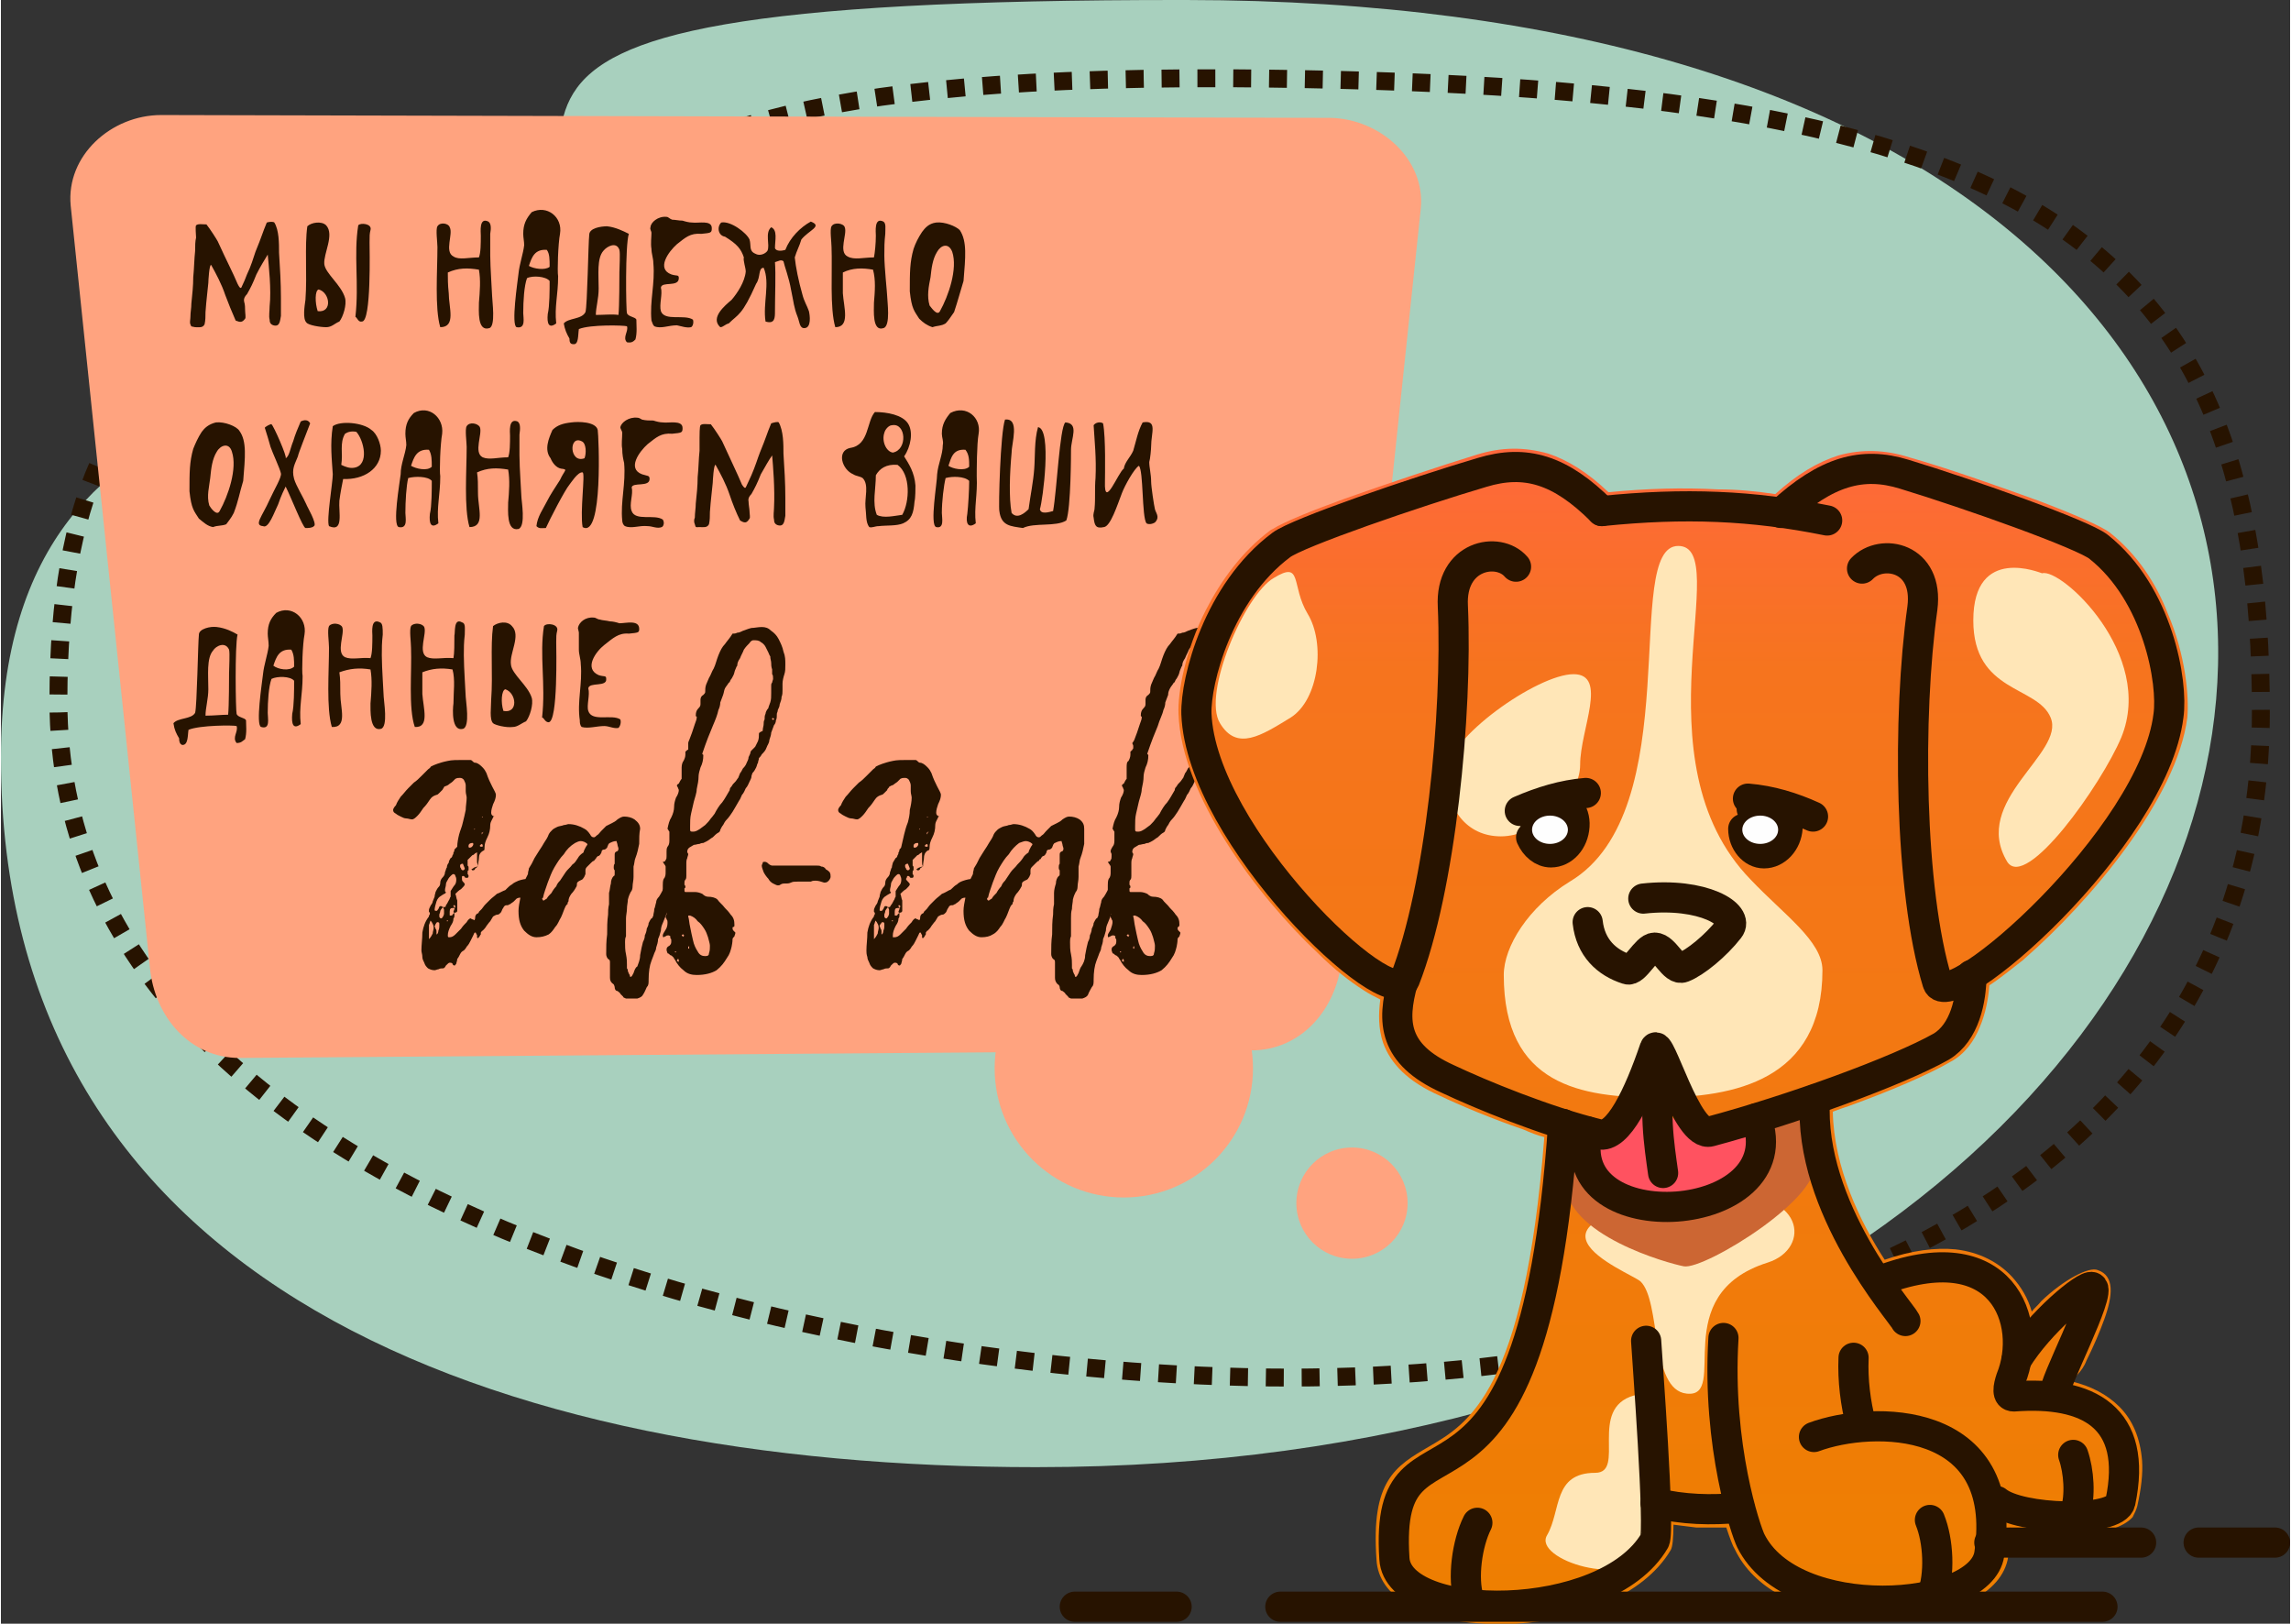
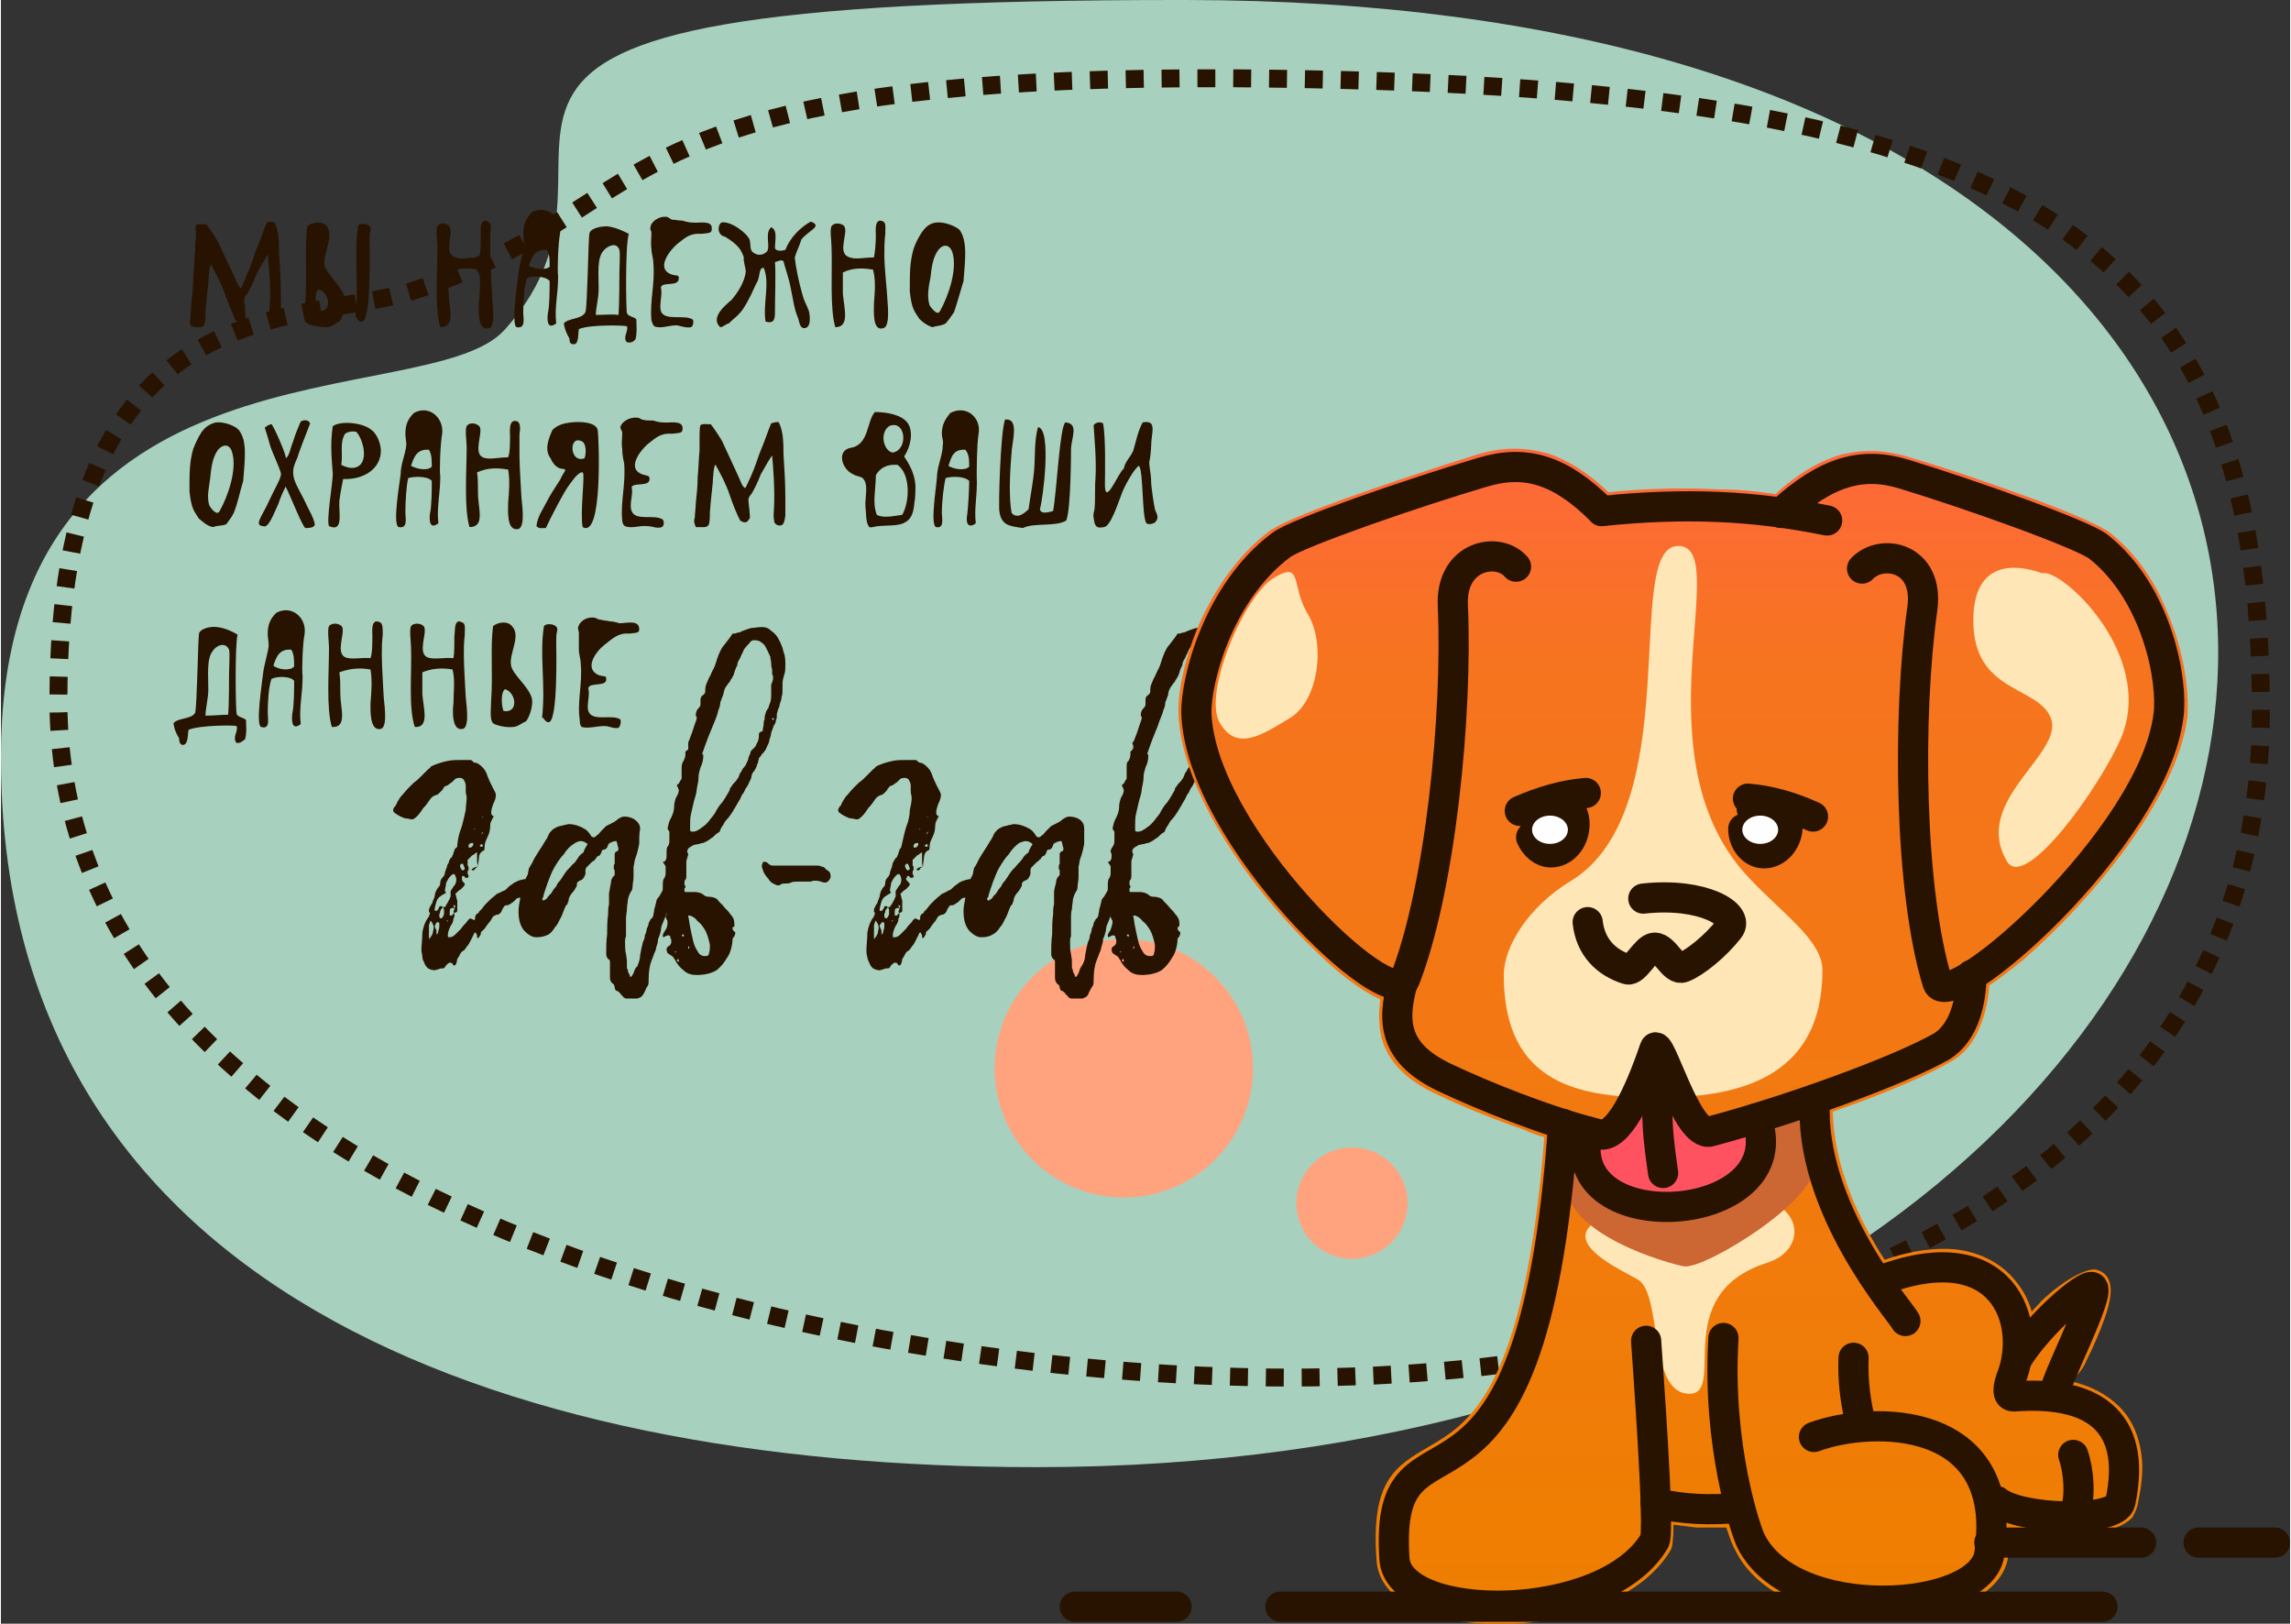
<svg xmlns="http://www.w3.org/2000/svg" xml:space="preserve" width="254px" height="180px" version="1.1" style="shape-rendering:geometricPrecision; text-rendering:geometricPrecision; image-rendering:optimizeQuality; fill-rule:evenodd; clip-rule:evenodd" viewBox="0 0 24.28 17.22">
  <rect x="0" y="0" width="24.28" height="17.22" fill="#333333" stroke="none" />
  <defs>
    <style type="text/css">
   
    .str1 {stroke:#271300;stroke-width:0.32;stroke-linecap:round;stroke-linejoin:round;stroke-miterlimit:22.926}
    .str0 {stroke:#271300;stroke-width:0.19;stroke-miterlimit:22.926;stroke-dasharray:0.19 0.19}
    .fil1 {fill:none}
    .fil8 {fill:none;fill-rule:nonzero}
    .fil9 {fill:#FEFEFE}
    .fil0 {fill:#A8D0BE}
    .fil6 {fill:#CC6633}
    .fil7 {fill:#FF5260}
    .fil2 {fill:#FFA37F}
    .fil4 {fill:#FFE6B7}
    .fil3 {fill:#271300;fill-rule:nonzero}
    .fil5 {fill:url(#id0);fill-rule:nonzero}
   
  </style>
    <linearGradient id="id0" gradientUnits="userSpaceOnUse" x1="16.23" y1="17.22" x2="16.23" y2="4.76">
      <stop offset="0" style="stop-opacity:1; stop-color:#EE7F00" />
      <stop offset="0.812" style="stop-opacity:1; stop-color:#F6741E" />
      <stop offset="1" style="stop-opacity:1; stop-color:#FF683C" />
    </linearGradient>
  </defs>
  <g id="Слой_x0020_1">
    <path class="fil0" d="M10.98 15.56c14.83,0 17.9,-15.55 1.59,-15.56 -9.53,-0.01 -5.39,1.48 -7.23,3.5 -0.81,0.9 -5.34,-0.05 -5.34,4.53 0,5.61 5.23,7.53 10.98,7.53z" />
    <path class="fil1 str0" d="M5.87 2.38c-0.4,0.25 -0.85,0.5 -1.52,0.71 -1.18,0.37 -3.74,-0.08 -3.74,4.34 0,5.4 8.26,7.18 13.06,7.18 4.79,0 10.3,-1.83 10.3,-7.05 0.01,-5.21 -2.66,-6.68 -10.93,-6.73 -5.17,-0.02 -5.94,0.79 -7.17,1.55" />
-     <path class="fil2" d="M14.1 1.25l-12.4 -0.03c-0.53,0 -1.01,0.43 -0.96,0.96l0.84 8.08c0.05,0.53 0.43,0.96 0.95,0.96l10.73 -0.08c0.53,0 0.9,-0.43 0.96,-0.95l0.84 -7.98c0.05,-0.52 -0.43,-0.95 -0.96,-0.96z" />
    <circle class="fil2" cx="11.91" cy="11.33" r="1.37" />
    <path class="fil3" d="M2.06 3.47c0.04,0 0.08,0.01 0.1,-0.03 0.01,-0.04 0.01,-0.09 0.01,-0.13 0.01,-0.14 0.02,-0.2 0.03,-0.31 0,-0.02 0.01,-0.2 0.03,-0.19 0.05,0.09 0.11,0.2 0.15,0.32 0.03,0.08 0.07,0.18 0.11,0.27 0.05,0.02 0.07,0.02 0.1,-0.02 0.01,-0.01 0,-0.06 0,-0.09 0,-0.02 0,-0.06 -0.01,-0.09 -0.01,-0.04 0.02,-0.07 0.03,-0.08 0.04,-0.07 0.06,-0.11 0.1,-0.21 0.04,-0.08 0.09,-0.16 0.12,-0.21 0.01,0.11 0.04,0.37 0.02,0.55 0,0.05 -0.01,0.1 0,0.14 0,0.03 0.01,0.05 0.04,0.06 0.07,0.02 0.07,-0.05 0.08,-0.1 0,-0.07 0,-0.13 0,-0.19 0,-0.16 -0.01,-0.32 -0.02,-0.48 0,-0.1 0,-0.24 -0.05,-0.32 -0.01,-0.01 -0.05,-0.01 -0.08,0 -0.05,0.12 -0.05,0.14 -0.12,0.31 -0.02,0.06 -0.05,0.16 -0.09,0.24 -0.01,0.03 -0.04,0.1 -0.06,0.14 -0.01,0.01 -0.02,0 -0.04,-0.04 -0.05,-0.12 -0.11,-0.23 -0.21,-0.45 -0.01,-0.02 -0.08,-0.13 -0.12,-0.18 -0.04,0 -0.09,-0.01 -0.11,0.01 -0.01,0.01 0,0.11 0,0.13 -0.01,0.04 -0.01,0.09 -0.01,0.14 -0.01,0.09 -0.01,0.18 -0.02,0.28 0,0.09 -0.01,0.18 -0.02,0.28 0,0.05 -0.01,0.09 -0.01,0.14 0,0.03 -0.01,0.06 0,0.08 0.01,0.03 0.01,0.02 0.05,0.03zm1.73 -1.08c-0.05,0.31 0.01,0.62 -0.03,0.97 0.02,0.01 0.03,0.06 0.07,0.05 0.1,0 0.08,-0.77 0.08,-0.84 0,-0.07 0,-0.09 0.01,-0.13 0.02,-0.07 -0.11,-0.08 -0.13,-0.05zm-0.36 0.41c-0.01,-0.11 0.11,-0.31 0.02,-0.41 -0.05,-0.05 -0.16,-0.03 -0.2,0.01 -0.03,0.21 0,0.51 -0.02,0.78 -0.01,0.07 -0.03,0.2 0.01,0.24 0.02,0.03 0.15,0.05 0.21,0.05 0.06,0 0.09,-0.04 0.14,-0.06 0.04,-0.05 0.08,-0.18 0.06,-0.25 -0.04,-0.14 -0.21,-0.26 -0.22,-0.36zm-0.07 0.5c-0.03,-0.09 -0.03,-0.22 0.01,-0.23 0.12,0.03 0.15,0.25 -0.01,0.23zm1.3 0.17c0.17,0 0.09,-0.21 0.09,-0.36 -0.01,-0.09 -0.01,-0.16 -0.01,-0.22 0.11,-0.05 0.21,-0.05 0.33,-0.03 0.02,0.11 0.01,0.23 0,0.35 0,0.08 -0.02,0.31 0.11,0.27 0.07,-0.02 0.03,-0.29 0.03,-0.34 0,-0.03 -0.02,-0.31 -0.02,-0.43 0,-0.09 0,-0.14 0,-0.23 0.01,-0.06 0.01,-0.11 -0.02,-0.13 -0.1,-0.05 -0.08,0.11 -0.08,0.15 0,0.08 0,0.18 -0.02,0.23 -0.11,0 -0.21,0.03 -0.27,-0.01 -0.1,-0.05 0,-0.24 -0.04,-0.31 -0.01,-0.04 -0.1,-0.06 -0.13,-0.01 -0.02,0.03 0,0.17 0,0.22 0,0.25 -0.03,0.65 0.03,0.85zm0.97 -1.22c-0.06,0.07 -0.09,0.13 -0.09,0.23 0,0.04 0.01,0.08 0.01,0.12 -0.01,0.09 -0.05,0.2 -0.06,0.3 -0.01,0.09 -0.08,0.55 -0.02,0.57 0.1,0.02 0.07,-0.1 0.07,-0.15 0,-0.13 0.01,-0.29 0.04,-0.37 0.06,-0.03 0.2,-0.02 0.24,0.03 0,0.09 0,0.27 -0.02,0.35 -0.01,0.1 0.01,0.16 0.09,0.1 -0.02,-0.18 0.02,-0.3 0.02,-0.5 -0.01,-0.05 0,-0.35 0.02,-0.45 0.03,-0.18 -0.14,-0.31 -0.3,-0.23zm-0.03 0.57c0.03,-0.09 0.06,-0.18 0.19,-0.17 0.03,0.04 0.03,0.1 0.03,0.18 -0.05,0.04 -0.17,0.02 -0.22,-0.01zm1.14 0.57c-0.01,-0.03 -0.09,-0.03 -0.1,-0.07 -0.01,-0.02 -0.02,-0.72 0.02,-0.84 -0.06,-0.03 -0.14,-0.07 -0.23,-0.08 -0.07,0 -0.19,0.02 -0.19,0.09 -0.01,0.08 -0.02,0.76 -0.04,0.82 -0.04,0.08 -0.18,0.06 -0.23,0.12 0.01,0.06 0.03,0.11 0.06,0.16 0,0.04 0.01,0.06 0.04,0.06 0.06,0.01 0.05,-0.1 0.06,-0.16 0.12,-0.05 0.48,-0.04 0.51,-0.03 0.02,0.05 -0.05,0.12 0,0.17 0.05,0.01 0.07,-0.01 0.09,-0.03 0.02,-0.07 0.01,-0.15 0.01,-0.21zm-0.18 -0.5c0,0.02 0,0.37 -0.01,0.45 -0.07,-0.01 -0.15,0 -0.24,0 0,-0.08 0.03,-0.17 0.03,-0.28 0,-0.15 -0.02,-0.32 0.05,-0.4 0.04,-0.05 0.14,-0.1 0.17,-0.01 0.01,0.04 0,0.18 0,0.24zm0.34 -0.25c0,0.05 0.02,0.1 0.02,0.15 0.02,0.22 -0.04,0.4 -0.02,0.61 0.01,0.02 0.01,0.04 0.03,0.06 0.07,0.03 0.15,-0.01 0.24,-0.01 0.05,0.01 0.1,0.03 0.15,0.02 0.02,-0.01 0.03,-0.05 0.02,-0.08 -0.09,-0.06 -0.3,0.02 -0.34,-0.09 -0.02,-0.07 0.02,-0.18 0,-0.25 0.01,-0.07 0.19,0 0.19,-0.1 0,-0.04 -0.02,-0.02 -0.08,-0.04 -0.16,-0.06 -0.03,-0.24 0.06,-0.32 0.09,-0.07 0.14,-0.12 0.26,-0.11 0.1,-0.01 0.11,-0.01 0.11,-0.06 0,-0.09 -0.14,-0.05 -0.21,-0.06 -0.03,0 -0.07,-0.01 -0.1,-0.02 -0.04,0 -0.08,-0.01 -0.11,-0.01 -0.03,-0.01 -0.04,-0.03 -0.06,-0.03 -0.09,-0.01 -0.17,0.06 -0.17,0.11 -0.01,0.02 0.01,0.04 0.01,0.06 0,0.05 -0.01,0.11 0,0.17zm0.85 0.54c-0.07,0.06 -0.23,0.19 -0.12,0.29 0.03,0 0.05,-0.03 0.09,-0.04 0.1,-0.1 0.14,-0.08 0.29,-0.42 0.05,-0.07 0.02,-0.17 0.08,-0.17 0.07,0.16 -0.01,0.38 0.02,0.57 0.1,0.03 0.1,-0.04 0.1,-0.11 0,-0.16 0.01,-0.39 0,-0.52 0.04,-0.01 0.06,-0.03 0.09,-0.01 0.01,0.05 0.06,0.18 0.08,0.3 0.03,0.14 0.03,0.19 0.07,0.29 0.02,0.05 0.02,0.12 0.07,0.12 0.08,0 0.06,-0.14 0.05,-0.18 -0.02,-0.06 -0.05,-0.1 -0.07,-0.18 -0.04,-0.14 -0.07,-0.29 -0.08,-0.39 0.02,-0.07 0.05,-0.12 0.07,-0.19 0.08,-0.1 0.23,-0.14 0.1,-0.19 -0.11,0.06 -0.22,0.17 -0.27,0.3 -0.03,0.01 -0.1,0.02 -0.11,-0.02 0,-0.08 0.03,-0.19 -0.04,-0.22 -0.07,0.06 -0.01,0.19 -0.04,0.25 -0.02,0.03 -0.08,0.06 -0.13,0.03 -0.07,-0.03 -0.04,-0.09 -0.06,-0.15 -0.03,-0.07 -0.2,-0.2 -0.3,-0.18 -0.05,0.05 -0.03,0.14 0.04,0.15 0.13,0.08 0.17,0.13 0.2,0.22 -0.01,0.03 0.02,0.11 0.02,0.15 -0.01,0.11 -0.09,0.23 -0.15,0.3zm1.1 0.29c0.16,0 0.09,-0.21 0.08,-0.36 0,-0.09 0,-0.16 0,-0.22 0.1,-0.05 0.21,-0.05 0.32,-0.03 0.03,0.11 0.02,0.23 0.01,0.35 0,0.08 -0.02,0.31 0.1,0.27 0.08,-0.02 0.04,-0.29 0.04,-0.34 0,-0.03 -0.03,-0.31 -0.03,-0.43 0,-0.09 0,-0.14 0.01,-0.23 0,-0.06 0.01,-0.11 -0.02,-0.13 -0.1,-0.05 -0.08,0.11 -0.08,0.15 0,0.08 -0.01,0.18 -0.02,0.23 -0.11,0 -0.21,0.03 -0.28,-0.01 -0.1,-0.05 0,-0.24 -0.03,-0.31 -0.01,-0.04 -0.11,-0.06 -0.14,-0.01 -0.02,0.03 0,0.17 0,0.22 0.01,0.25 -0.02,0.65 0.04,0.85zm1.32 -1.03c-0.04,-0.04 -0.16,-0.09 -0.25,-0.08 -0.08,0.01 -0.12,0.06 -0.15,0.1 -0.04,0.06 -0.07,0.12 -0.09,0.18 -0.04,0.14 -0.04,0.25 -0.04,0.45 0.02,0.19 0.05,0.21 0.1,0.29 0.04,0.04 0.08,0.07 0.14,0.09 0.06,-0.02 0.09,-0.01 0.14,-0.04 0.02,-0.02 0.05,-0.06 0.09,-0.12 0.04,-0.12 0.06,-0.2 0.1,-0.33 0.02,-0.25 0.04,-0.42 -0.04,-0.54zm-0.21 0.86c-0.03,0.06 -0.1,-0.05 -0.11,-0.06 -0.03,-0.1 -0.01,-0.2 0.01,-0.3 0.01,-0.09 0.02,-0.19 0.07,-0.27 0.04,-0.07 0.12,-0.1 0.16,0 0.06,0.18 -0.04,0.47 -0.13,0.63zm-7.43 1.27c-0.03,-0.05 -0.16,-0.1 -0.25,-0.09 -0.08,0.02 -0.12,0.06 -0.15,0.1 -0.04,0.06 -0.07,0.13 -0.09,0.18 -0.04,0.14 -0.04,0.25 -0.04,0.45 0.02,0.19 0.05,0.21 0.1,0.29 0.05,0.04 0.09,0.08 0.15,0.09 0.05,-0.02 0.09,-0.01 0.14,-0.03 0.02,-0.03 0.05,-0.06 0.08,-0.12 0.05,-0.13 0.06,-0.21 0.1,-0.34 0.02,-0.25 0.04,-0.42 -0.04,-0.53zm-0.21 0.85c-0.03,0.06 -0.1,-0.04 -0.11,-0.06 -0.03,-0.1 0,-0.2 0.01,-0.29 0.01,-0.1 0.02,-0.2 0.07,-0.28 0.04,-0.07 0.13,-0.1 0.16,0 0.06,0.18 -0.04,0.47 -0.13,0.63zm0.46 0.16c0.06,0.03 0.12,-0.15 0.16,-0.23 0.03,-0.09 0.07,-0.17 0.08,-0.19 0.06,0.12 0.18,0.43 0.21,0.44 0.03,0 0.07,0 0.09,-0.02 0.04,-0.02 -0.08,-0.22 -0.08,-0.23 -0.03,-0.07 -0.11,-0.2 -0.13,-0.27 -0.03,-0.11 0.01,-0.16 0.04,-0.24 0,-0.02 0.1,-0.27 0.13,-0.35 -0.02,-0.04 -0.06,-0.04 -0.1,-0.02 -0.03,0.07 -0.06,0.14 -0.08,0.21 -0.03,0.07 -0.04,0.16 -0.08,0.18 0.02,-0.01 -0.13,-0.35 -0.15,-0.36 0,-0.01 -0.08,0.03 -0.07,0.04 0.02,0.06 0.04,0.13 0.06,0.2 0.02,0.06 0.1,0.23 0.11,0.28 0.01,0.04 -0.07,0.17 -0.12,0.28 -0.08,0.18 -0.17,0.27 -0.07,0.28zm1.15 -1.02c-0.09,-0.08 -0.33,-0.1 -0.41,-0.04 -0.03,0.19 -0.01,0.35 0,0.51 0,0.09 -0.07,0.49 -0.04,0.55 0.16,0.07 0.1,-0.15 0.11,-0.27 0.01,-0.08 0.03,-0.18 0.04,-0.23 0.22,0.01 0.4,-0.11 0.4,-0.3 0,-0.07 -0.04,-0.18 -0.1,-0.22zm-0.18 0.4c-0.05,0.01 -0.1,-0.01 -0.14,-0.03 0.02,-0.12 -0.02,-0.23 0.04,-0.33 0.03,-0.02 0.07,-0.03 0.12,-0.02 0.08,0.09 0.14,0.35 -0.02,0.38zm0.63 -0.58c-0.06,0.06 -0.09,0.12 -0.09,0.22 0,0.04 0.01,0.08 0.01,0.12 -0.01,0.1 -0.06,0.2 -0.06,0.31 -0.01,0.09 -0.09,0.54 -0.02,0.56 0.1,0.02 0.07,-0.1 0.07,-0.15 0,-0.12 0.01,-0.29 0.03,-0.37 0.07,-0.02 0.21,-0.02 0.25,0.03 0,0.09 0,0.27 -0.02,0.35 -0.01,0.1 0.01,0.16 0.09,0.1 -0.02,-0.17 0.02,-0.3 0.02,-0.5 -0.01,-0.05 0,-0.34 0.02,-0.45 0.02,-0.17 -0.14,-0.31 -0.3,-0.22zm-0.03 0.56c0.03,-0.09 0.06,-0.18 0.19,-0.17 0.03,0.05 0.03,0.11 0.03,0.18 -0.05,0.05 -0.17,0.02 -0.22,-0.01zm0.62 0.65c0.17,0 0.09,-0.2 0.09,-0.36 0,-0.09 0,-0.16 -0.01,-0.22 0.11,-0.05 0.21,-0.05 0.33,-0.03 0.02,0.11 0.01,0.24 0,0.35 0,0.08 -0.02,0.31 0.11,0.28 0.08,-0.03 0.03,-0.3 0.03,-0.35 0,-0.03 -0.02,-0.3 -0.02,-0.43 0,-0.08 0,-0.14 0,-0.22 0.01,-0.07 0.01,-0.12 -0.02,-0.14 -0.1,-0.04 -0.08,0.12 -0.08,0.15 0,0.08 0,0.18 -0.02,0.23 -0.11,0 -0.2,0.03 -0.27,0 -0.1,-0.05 0,-0.25 -0.03,-0.32 -0.02,-0.04 -0.11,-0.06 -0.14,-0.01 -0.02,0.03 0,0.17 0,0.22 0,0.25 -0.03,0.65 0.03,0.85zm1.36 -1.03c-0.02,-0.09 -0.21,-0.09 -0.28,-0.08 -0.09,0.01 -0.15,0.03 -0.2,0.08 -0.04,0.09 -0.09,0.21 -0.02,0.3 0.02,0.05 0.06,0.1 0.11,0.11 0.08,0.01 0.04,0.01 -0.01,0.12 -0.05,0.08 -0.1,0.15 -0.14,0.23 -0.04,0.08 -0.1,0.16 -0.11,0.26 0.03,0.03 0.05,0.02 0.1,0.02 0.04,-0.09 0.2,-0.4 0.25,-0.46 0.01,-0.01 0.09,-0.14 0.14,-0.13 0.03,0.01 -0.03,0.42 0,0.58 0.22,0.13 0.17,-0.98 0.16,-1.03zm-0.14 0.3c-0.16,0.06 -0.17,-0.25 -0.03,-0.18 0.05,0.02 0.05,0.13 0.03,0.18zm0.4 -0.1c0,0.06 0.01,0.11 0.02,0.15 0.02,0.22 -0.04,0.41 -0.02,0.61 0,0.02 0.01,0.05 0.03,0.06 0.07,0.03 0.15,-0.01 0.24,0 0.05,0 0.1,0.03 0.15,0.01 0.02,-0.01 0.03,-0.05 0.01,-0.08 -0.09,-0.06 -0.29,0.02 -0.33,-0.09 -0.03,-0.07 0.02,-0.18 0,-0.25 0.01,-0.06 0.19,0 0.19,-0.09 0,-0.04 -0.02,-0.03 -0.08,-0.05 -0.16,-0.06 -0.03,-0.24 0.06,-0.32 0.09,-0.07 0.14,-0.12 0.26,-0.11 0.1,-0.01 0.11,-0.01 0.11,-0.06 0,-0.09 -0.15,-0.05 -0.21,-0.06 -0.03,0 -0.07,-0.01 -0.1,-0.02 -0.04,0 -0.08,0 -0.12,-0.01 -0.02,-0.01 -0.03,-0.02 -0.05,-0.02 -0.09,-0.01 -0.17,0.05 -0.18,0.1 0,0.02 0.02,0.04 0.02,0.06 0,0.06 -0.01,0.12 0,0.17zm0.82 0.83c0.04,0 0.08,0.01 0.1,-0.03 0.01,-0.04 0.01,-0.09 0.01,-0.13 0.01,-0.14 0.02,-0.2 0.03,-0.31 0,-0.01 0.01,-0.2 0.03,-0.19 0.05,0.09 0.11,0.2 0.15,0.32 0.03,0.09 0.07,0.19 0.11,0.27 0.05,0.03 0.07,0.03 0.1,-0.02 0.01,-0.01 0,-0.05 0,-0.08 0,-0.02 -0.01,-0.07 -0.01,-0.1 -0.01,-0.04 0.02,-0.07 0.03,-0.08 0.04,-0.07 0.06,-0.11 0.1,-0.21 0.04,-0.07 0.09,-0.16 0.12,-0.2 0.01,0.11 0.03,0.36 0.02,0.55 0,0.04 -0.01,0.09 0,0.13 0,0.03 0.01,0.05 0.04,0.06 0.07,0.02 0.07,-0.05 0.08,-0.1 0,-0.06 0,-0.13 0,-0.19 0,-0.16 -0.01,-0.31 -0.02,-0.47 0,-0.1 0,-0.24 -0.05,-0.33 -0.01,-0.01 -0.05,0 -0.08,0.01 -0.05,0.12 -0.05,0.14 -0.12,0.31 -0.02,0.05 -0.05,0.15 -0.09,0.24 -0.01,0.02 -0.04,0.09 -0.06,0.13 -0.01,0.01 -0.02,0 -0.04,-0.03 -0.05,-0.12 -0.11,-0.24 -0.21,-0.46 -0.01,-0.02 -0.08,-0.13 -0.12,-0.18 -0.04,0 -0.09,-0.01 -0.11,0.01 -0.01,0.01 -0.01,0.11 -0.01,0.13 0,0.05 0,0.09 0,0.14 -0.01,0.09 -0.01,0.19 -0.02,0.28 0,0.09 -0.01,0.19 -0.02,0.28 0,0.05 -0.01,0.1 -0.01,0.15 -0.01,0.02 -0.01,0.05 0,0.07 0.01,0.04 0.01,0.03 0.05,0.03zm2.29 -0.44c-0.01,-0.14 -0.07,-0.23 -0.12,-0.31 0.07,-0.1 0.1,-0.26 0.04,-0.35 -0.06,-0.09 -0.22,-0.12 -0.35,-0.12 -0.09,0.1 -0.06,0.35 -0.26,0.38 -0.15,0.03 -0.09,0.23 0.03,0.28 0.03,0.02 0.07,0.02 0.1,0.04 0.07,0.07 0.02,0.21 0.03,0.31 0.01,0.07 0,0.16 0.04,0.21 0.03,0.01 0.06,-0.01 0.1,-0.01 0.08,-0.01 0.19,0 0.26,-0.03 0.09,-0.04 0.11,-0.11 0.12,-0.23 0.01,-0.04 0.01,-0.14 0.01,-0.17zm-0.33 -0.56c0.01,-0.04 0.05,-0.08 0.08,-0.08 0.15,-0.03 0.17,0.26 0.01,0.29 -0.07,-0.01 -0.12,-0.12 -0.09,-0.21zm0.19 0.87c-0.08,0.01 -0.2,0.04 -0.27,0 -0.05,-0.13 -0.01,-0.27 -0.01,-0.42 0.04,-0.07 0.11,-0.12 0.23,-0.11 0.14,0.1 0.13,0.39 0.05,0.53zm0.51 -1.08c-0.05,0.06 -0.09,0.12 -0.09,0.22 0,0.04 0.02,0.08 0.01,0.12 0,0.1 -0.05,0.2 -0.06,0.31 0,0.09 -0.08,0.54 -0.01,0.56 0.09,0.02 0.06,-0.1 0.06,-0.15 0,-0.12 0.02,-0.29 0.04,-0.37 0.07,-0.02 0.2,-0.02 0.25,0.03 0,0.09 -0.01,0.27 -0.02,0.35 -0.02,0.1 0.01,0.16 0.09,0.1 -0.02,-0.17 0.02,-0.3 0.01,-0.5 0,-0.05 0,-0.34 0.02,-0.45 0.03,-0.17 -0.13,-0.31 -0.3,-0.22zm-0.02 0.56c0.03,-0.09 0.05,-0.18 0.18,-0.17 0.04,0.05 0.04,0.11 0.04,0.18 -0.05,0.05 -0.18,0.02 -0.22,-0.01zm0.79 0.66c0.12,-0.06 0.35,-0.01 0.46,-0.08 0.05,-0.13 0.05,-0.73 0.05,-0.75 0,-0.12 0.09,-0.28 -0.06,-0.29 -0.06,0.05 -0.09,0.72 -0.13,0.94 -0.04,0.01 -0.13,0.04 -0.14,-0.02 0.03,-0.09 0.13,-0.85 -0.02,-0.87 -0.04,0.14 -0.03,0.31 -0.04,0.44 -0.01,0.14 -0.04,0.28 -0.06,0.43 -0.04,0.04 -0.12,0.11 -0.18,0.04 -0.03,-0.16 -0.02,-0.42 0,-0.64 0,-0.1 0.09,-0.37 -0.07,-0.35 -0.05,0.14 -0.07,0.93 -0.06,0.97 0.02,0.16 0.12,0.16 0.25,0.18zm0.75 -0.11c0.01,0.08 0.02,0.12 0.11,0.1 0.07,-0.01 0.14,-0.23 0.19,-0.36 0.03,-0.08 0.13,-0.26 0.18,-0.29 0.05,0.05 0.03,0.54 0.08,0.61 0.03,0.02 0.09,0 0.1,-0.02 0.04,-0.05 0,-0.09 -0.01,-0.13 -0.01,-0.04 -0.04,-0.24 -0.04,-0.29 0,-0.08 -0.02,-0.15 -0.02,-0.21 0.01,-0.03 0.02,-0.14 0.02,-0.17 0,-0.14 0.07,-0.28 -0.09,-0.25 -0.05,0.09 -0.07,0.2 -0.1,0.3 -0.03,0.07 -0.09,0.12 -0.1,0.19 -0.06,0.04 -0.21,0.44 -0.2,0.14 0,-0.07 0.01,-0.47 -0.02,-0.62 -0.03,-0.02 -0.08,-0.01 -0.1,0.02 0.01,0.17 0.03,0.35 0.02,0.56 -0.01,0.11 0,0.22 -0.01,0.32 0,0.03 -0.02,0.06 -0.01,0.1zm-8.99 2.15c-0.01,-0.03 -0.09,-0.03 -0.1,-0.07 -0.01,-0.03 -0.02,-0.72 0.01,-0.84 -0.05,-0.03 -0.13,-0.07 -0.22,-0.08 -0.07,-0.01 -0.19,0.02 -0.19,0.08 -0.01,0.09 -0.02,0.76 -0.04,0.83 -0.04,0.07 -0.18,0.05 -0.23,0.11 0.01,0.07 0.03,0.11 0.06,0.16 0,0.04 0.01,0.06 0.03,0.07 0.07,0.01 0.06,-0.11 0.07,-0.16 0.12,-0.05 0.48,-0.05 0.51,-0.04 0.02,0.06 -0.05,0.12 0,0.18 0.05,0 0.06,-0.02 0.09,-0.04 0.02,-0.07 0.01,-0.15 0.01,-0.2zm-0.18 -0.5c0,0.01 0,0.36 -0.01,0.44 -0.07,0 -0.15,0.01 -0.24,0.01 0,-0.08 0.03,-0.18 0.03,-0.28 0,-0.15 -0.02,-0.33 0.05,-0.41 0.03,-0.05 0.13,-0.1 0.17,-0.01 0.01,0.04 0,0.19 0,0.25zm0.5 -0.64c-0.06,0.06 -0.09,0.12 -0.09,0.22 0,0.04 0.01,0.08 0.01,0.13 -0.01,0.09 -0.05,0.2 -0.06,0.3 -0.01,0.09 -0.08,0.54 -0.02,0.56 0.1,0.03 0.07,-0.09 0.07,-0.15 0,-0.12 0.01,-0.28 0.04,-0.36 0.06,-0.03 0.2,-0.03 0.24,0.02 0,0.09 0,0.27 -0.02,0.35 -0.01,0.11 0.01,0.17 0.09,0.11 -0.02,-0.18 0.02,-0.31 0.02,-0.51 -0.01,-0.05 0,-0.34 0.02,-0.44 0.03,-0.18 -0.14,-0.32 -0.3,-0.23zm-0.03 0.56c0.03,-0.09 0.06,-0.18 0.19,-0.17 0.03,0.05 0.03,0.11 0.03,0.18 -0.05,0.05 -0.17,0.03 -0.22,-0.01zm0.62 0.65c0.17,0.01 0.09,-0.2 0.09,-0.35 0,-0.1 0,-0.16 -0.01,-0.23 0.11,-0.04 0.21,-0.05 0.33,-0.03 0.02,0.11 0.01,0.24 0,0.36 0,0.07 -0.01,0.3 0.11,0.27 0.08,-0.02 0.03,-0.3 0.03,-0.34 0,-0.03 -0.02,-0.31 -0.02,-0.44 0,-0.08 0,-0.13 0.01,-0.22 0,-0.07 0,-0.12 -0.03,-0.13 -0.1,-0.05 -0.08,0.11 -0.08,0.14 0,0.08 0,0.19 -0.02,0.24 -0.1,-0.01 -0.2,0.02 -0.27,-0.01 -0.1,-0.05 0,-0.25 -0.03,-0.32 -0.02,-0.04 -0.11,-0.05 -0.14,-0.01 -0.02,0.04 0,0.17 0,0.23 0,0.25 -0.03,0.64 0.03,0.84zm0.88 0c0.16,0.01 0.09,-0.2 0.08,-0.35 0,-0.1 0,-0.16 0,-0.23 0.1,-0.04 0.2,-0.05 0.32,-0.03 0.03,0.11 0.01,0.24 0.01,0.36 -0.01,0.07 -0.02,0.3 0.1,0.27 0.08,-0.02 0.03,-0.3 0.03,-0.34 0,-0.03 -0.02,-0.31 -0.02,-0.44 0,-0.08 0,-0.13 0.01,-0.22 0,-0.07 0.01,-0.12 -0.03,-0.13 -0.09,-0.05 -0.07,0.11 -0.08,0.14 0,0.08 0,0.19 -0.01,0.24 -0.11,-0.01 -0.21,0.02 -0.28,-0.01 -0.1,-0.05 0,-0.25 -0.03,-0.32 -0.02,-0.04 -0.11,-0.05 -0.14,-0.01 -0.02,0.04 0,0.17 0,0.23 0.01,0.25 -0.03,0.64 0.04,0.84zm1.37 -1.07c-0.05,0.31 0.02,0.61 -0.02,0.97 0.02,0 0.03,0.05 0.07,0.05 0.1,-0.01 0.08,-0.78 0.08,-0.85 0,-0.06 0,-0.08 0.01,-0.12 0.02,-0.07 -0.11,-0.09 -0.14,-0.05zm-0.35 0.41c-0.02,-0.12 0.11,-0.31 0.01,-0.41 -0.05,-0.06 -0.15,-0.04 -0.2,0 -0.03,0.22 0,0.51 -0.02,0.78 0,0.08 -0.02,0.21 0.02,0.25 0.02,0.02 0.14,0.05 0.21,0.04 0.05,0 0.09,-0.04 0.14,-0.06 0.04,-0.05 0.08,-0.18 0.06,-0.25 -0.04,-0.13 -0.21,-0.25 -0.22,-0.35zm-0.08 0.49c-0.03,-0.09 -0.02,-0.22 0.02,-0.23 0.12,0.04 0.14,0.26 -0.02,0.23zm0.8 -0.65c0,0.05 0.02,0.1 0.02,0.15 0.02,0.21 -0.04,0.4 -0.01,0.6 0,0.02 0,0.05 0.02,0.07 0.07,0.02 0.16,-0.01 0.24,-0.01 0.05,0 0.1,0.03 0.15,0.02 0.02,-0.02 0.03,-0.06 0.02,-0.09 -0.09,-0.06 -0.3,0.03 -0.34,-0.09 -0.02,-0.06 0.02,-0.17 0,-0.24 0.01,-0.07 0.2,-0.01 0.19,-0.1 0,-0.04 -0.02,-0.02 -0.08,-0.04 -0.16,-0.07 -0.03,-0.25 0.06,-0.32 0.09,-0.07 0.15,-0.13 0.26,-0.12 0.1,-0.01 0.11,-0.01 0.11,-0.05 0,-0.1 -0.14,-0.06 -0.21,-0.06 -0.03,-0.01 -0.07,-0.02 -0.1,-0.02 -0.04,-0.01 -0.08,-0.01 -0.11,-0.02 -0.02,0 -0.04,-0.02 -0.06,-0.02 -0.09,-0.01 -0.16,0.05 -0.17,0.11 0,0.01 0.01,0.04 0.01,0.05 0,0.06 0,0.12 0,0.18z" />
  </g>
  <g id="Слой_x0020_1_0">
    <g id="_2698913818288">
      <path class="fil3" d="M4.54 9.73c0,-0.01 0,-0.02 0,-0.02 0.01,-0.01 0.01,-0.02 0.01,-0.02 0,-0.01 0,-0.01 -0.01,-0.02 0,-0.01 0,-0.01 0,-0.02 0,-0.01 0.01,-0.03 0.02,-0.05 0.01,-0.01 0.02,-0.03 0.02,-0.04 0.01,-0.02 0.01,-0.03 0.02,-0.05 0,-0.02 0.01,-0.04 0.01,-0.05 0.01,-0.02 0.02,-0.04 0.03,-0.05 0.01,-0.01 0.02,-0.02 0.02,-0.05 0,-0.02 0.01,-0.04 0.03,-0.06 0.01,-0.01 0.02,-0.03 0.02,-0.05 0.01,-0.02 0.01,-0.04 0.02,-0.05 0,-0.02 0.01,-0.04 0.02,-0.05 0,-0.02 0.01,-0.03 0.02,-0.05 0.01,0 0.02,-0.02 0.02,-0.03 0.01,-0.01 0.01,-0.02 0.01,-0.03 0.01,-0.01 0.01,-0.02 0.01,-0.03 0.01,-0.01 0.02,-0.02 0.03,-0.03 0,-0.04 0.01,-0.09 0.02,-0.13 0.01,-0.04 0.03,-0.08 0.04,-0.13 0.01,-0.04 0.02,-0.08 0.03,-0.13 0,-0.04 0.01,-0.09 0.01,-0.13 0,-0.02 -0.01,-0.04 -0.01,-0.07 0,-0.02 0,-0.04 0,-0.06 0,-0.02 -0.01,-0.04 -0.02,-0.06 -0.01,-0.01 -0.02,-0.02 -0.04,-0.02 -0.02,0 -0.03,0 -0.05,0.01 -0.01,0.01 -0.02,0.02 -0.03,0.03 -0.01,0.01 -0.03,0.02 -0.04,0.03 -0.01,0.01 -0.02,0.01 -0.04,0.02 0,0 -0.01,0 -0.01,0.01 -0.01,0.01 -0.01,0.02 -0.02,0.03 -0.01,0.01 -0.02,0.02 -0.03,0.03 -0.01,0.01 -0.02,0.02 -0.03,0.02 -0.03,0.01 -0.05,0.02 -0.07,0.05 -0.02,0.03 -0.04,0.06 -0.07,0.09 -0.02,0.03 -0.04,0.06 -0.06,0.08 -0.02,0.02 -0.04,0.04 -0.06,0.04 -0.02,0 -0.04,-0.01 -0.06,-0.01 -0.02,0 -0.04,-0.01 -0.06,-0.02 -0.02,-0.01 -0.04,-0.02 -0.05,-0.03 -0.02,-0.01 -0.03,-0.02 -0.03,-0.04 0,-0.01 0.01,-0.03 0.03,-0.05 0.01,-0.03 0.03,-0.06 0.05,-0.09 0.03,-0.03 0.05,-0.06 0.08,-0.09 0.02,-0.02 0.04,-0.04 0.06,-0.06 0.03,-0.02 0.05,-0.04 0.08,-0.07 0.02,-0.02 0.05,-0.05 0.07,-0.07 0.01,-0.01 0.02,-0.01 0.03,-0.03 0.02,-0.01 0.04,-0.02 0.07,-0.03 0.03,-0.01 0.06,-0.02 0.11,-0.03 0.04,-0.01 0.1,-0.01 0.16,-0.01 0.01,0 0.03,0 0.04,0 0.01,0 0.02,0 0.04,0 0.01,0 0.02,0.01 0.03,0.02 0.01,0.01 0.02,0.01 0.03,0.01 0.03,0.01 0.05,0.03 0.07,0.05 0.02,0.02 0.03,0.04 0.04,0.06 0.02,0.06 0.04,0.1 0.06,0.14 0.02,0.04 0.04,0.07 0.04,0.09 0,0.03 -0.01,0.06 -0.03,0.1 -0.01,0.03 -0.02,0.06 -0.02,0.09 0,0.02 0.01,0.03 0.03,0.04l0 -0.01c-0.01,0.02 -0.02,0.04 -0.03,0.06 -0.01,0.02 -0.01,0.04 -0.01,0.04 0,0.05 -0.01,0.09 -0.03,0.13 -0.02,0.04 -0.03,0.07 -0.03,0.1 0,0.02 0,0.04 -0.01,0.04 -0.04,0.02 -0.05,0.05 -0.05,0.08 0,0.02 -0.01,0.05 -0.01,0.09l0 0c0,-0.02 -0.01,-0.03 -0.01,-0.05 0,-0.01 0,-0.03 0,-0.04 0,-0.01 0,-0.02 0,-0.03 0,-0.01 0,-0.02 0,-0.03 -0.01,0 -0.01,0.01 -0.02,0.01 -0.01,0.01 -0.02,0.02 -0.03,0.02 -0.01,0.01 -0.02,0.02 -0.03,0.03 -0.01,0.01 -0.01,0.01 -0.02,0.02 0,0 0,0 0,-0.01 0,0 0,0.01 0,0.01 0,0 0,0 0,-0.01 0,0.02 0,0.02 0,0.03 0,0 0,0 0,0.01 0,0 0,0.01 0,0.01 0,0.01 0,0.01 0,0.02 0.01,0.01 0.01,0.01 0.01,0.02 0,0.01 0,0.02 0,0.03 -0.01,0 -0.01,0.01 -0.01,0.02 0,0.01 0,0.02 0,0.02 0.01,0.01 0.01,0.02 0.01,0.02 0,0.02 -0.01,0.02 -0.02,0.02 -0.01,0 -0.02,0 -0.02,-0.01 -0.01,-0.01 -0.01,-0.01 -0.02,-0.01 0,0 -0.01,0 -0.01,0.01 0,0.01 0,0.02 0,0.02 0,0.01 0,0.02 0.01,0.03 0.01,0.01 0.02,0.02 0.02,0.03 0,0.01 -0.02,0.03 -0.04,0.05 -0.02,0.01 -0.04,0.03 -0.06,0.05 0.01,0.02 0.01,0.05 0.02,0.07 0,0.02 0,0.04 0,0.06 0,0.02 0,0.03 0,0.05 0,0.01 -0.01,0.02 -0.03,0.02 0,0 -0.01,0 -0.01,-0.01 0,-0.01 0.01,-0.02 0.01,-0.03 0,-0.01 0.01,-0.02 0.01,-0.03l0 0c-0.01,-0.01 -0.01,-0.01 -0.01,-0.01 -0.01,0 -0.01,0 -0.01,0.01 0,0.01 0.01,0.01 0.01,0.01 0,0 0,0.01 0,0.01 -0.01,0 -0.02,0 -0.02,0 -0.02,0 -0.03,0.01 -0.03,0.04 0,0.01 0,0.02 0,0.03 0,0.01 0,0.01 0.01,0.01 0.01,0 0.02,0 0.02,-0.01 0.01,-0.01 0.02,-0.02 0.02,-0.02 0,0.01 0,0.02 0,0.03 0,0.01 0,0.02 -0.01,0.03 0,0.03 -0.01,0.05 -0.03,0.08 -0.02,0.04 -0.03,0.07 -0.03,0.1 0,0.01 0,0.02 0.01,0.02 0,0 0,0 0.01,0 0.02,0 0.04,-0.01 0.06,-0.03 0.02,-0.02 0.04,-0.04 0.06,-0.06 0.02,-0.03 0.04,-0.05 0.06,-0.07 0.01,-0.02 0.03,-0.04 0.04,-0.04 0.01,0 0.01,0.01 0.02,0.01 0,0 0.01,0 0.02,0.01 0.01,-0.01 0.01,-0.02 0.01,-0.03 0,-0.02 0.01,-0.03 0.02,-0.04 0.01,0 0.02,-0.01 0.02,-0.02 0.01,-0.01 0.02,-0.02 0.03,-0.03 0.01,-0.01 0.02,-0.03 0.04,-0.05 0.01,-0.01 0.03,-0.03 0.05,-0.05 0.02,-0.02 0.05,-0.04 0.07,-0.06 0.03,-0.01 0.06,-0.03 0.09,-0.04 0,0 0.01,-0.01 0.02,-0.02 0.01,-0.01 0.03,-0.03 0.05,-0.04 0.02,-0.02 0.05,-0.03 0.07,-0.04 0.03,-0.01 0.07,-0.02 0.11,-0.02 0.01,0 0.02,0 0.04,0.01 0.01,0.01 0.02,0.02 0.02,0.03 0,0 0,0.01 -0.01,0.03 -0.01,0.01 -0.02,0.03 -0.03,0.05 -0.02,0.02 -0.03,0.04 -0.05,0.06 -0.01,0.01 -0.03,0.02 -0.05,0.02 -0.02,0 -0.03,0 -0.05,0.01 -0.01,0.01 -0.02,0.02 -0.03,0.03 -0.01,0.01 -0.03,0.02 -0.04,0.03 -0.01,0 -0.02,0.01 -0.02,0.01 -0.02,0 -0.03,0 -0.04,0.01 -0.01,0.01 -0.01,0.02 -0.02,0.03 -0.01,0.02 -0.01,0.03 -0.02,0.04 -0.01,0.01 -0.02,0.02 -0.03,0.02 -0.02,0 -0.03,0.01 -0.05,0.02 -0.01,0.02 -0.02,0.03 -0.03,0.05 -0.02,0.02 -0.03,0.04 -0.04,0.05 -0.01,0.02 -0.03,0.04 -0.04,0.05 -0.01,0 -0.01,0.01 -0.02,0.02 0,0.01 0,0.01 0,0.02 -0.01,0.01 -0.01,0.02 -0.02,0.03 0,0 -0.01,0.01 -0.01,0.01 -0.01,0 -0.01,-0.01 -0.01,-0.01 0,-0.01 0,-0.01 0,-0.02 0,-0.01 -0.01,-0.01 -0.01,-0.02 0,-0.01 -0.01,-0.01 -0.01,-0.01 -0.01,0 -0.01,0.01 -0.02,0.03 -0.01,0.02 -0.02,0.04 -0.03,0.06 -0.01,0.02 -0.02,0.04 -0.04,0.06 -0.01,0.02 -0.02,0.03 -0.03,0.04 -0.02,0.01 -0.03,0.02 -0.04,0.04 -0.01,0.02 -0.02,0.04 -0.03,0.05 0,0.02 -0.01,0.04 -0.01,0.05 -0.01,0.01 -0.01,0.02 -0.02,0.02 -0.01,0 -0.02,-0.01 -0.02,-0.02 -0.01,-0.01 -0.02,-0.01 -0.03,-0.01 -0.01,0 -0.02,0.01 -0.04,0.03 -0.01,0.02 -0.02,0.03 -0.03,0.03 -0.02,0 -0.03,0 -0.05,0.01 -0.01,0 -0.03,0.01 -0.04,0.01 -0.03,0 -0.05,-0.01 -0.07,-0.02 -0.02,-0.02 -0.03,-0.03 -0.04,-0.06 -0.01,-0.02 -0.02,-0.04 -0.02,-0.06 0,-0.03 -0.01,-0.05 -0.01,-0.07 0,-0.06 0.01,-0.12 0.01,-0.19 0.01,-0.06 0.03,-0.12 0.07,-0.17 0.01,0.02 0.02,0.03 0.02,0.04 -0.01,0.01 -0.01,0.03 -0.02,0.05 0,0.01 0,0.03 0,0.05 0,0.02 0,0.03 0,0.05 0,0.02 0,0.04 0,0.05 0.02,-0.02 0.03,-0.04 0.04,-0.06 0,-0.02 0.01,-0.04 0.01,-0.06 0,-0.03 -0.01,-0.04 -0.02,-0.06 -0.01,-0.01 -0.02,-0.03 -0.03,-0.05zm0.49 -0.94c0,0 0,0 0,0 0,0 -0.01,0 -0.01,0 0,0 0,0 0,0 0,0 0,0.01 0,0.01 0,0 0,0 0.01,-0.01l0 0zm0.08 0.04c0,0 0,0 -0.01,0 0,0.01 0,0.01 0,0.01 0,0 0,0.01 0,0.01l0.02 -0.03c0,0 -0.01,0.01 -0.01,0.01zm-0.42 0.79c0,0 0,0 0.01,0 0.01,0 0.02,0 0.02,-0.02 0.01,-0.01 0.02,-0.03 0.03,-0.05 0.01,-0.01 0.01,-0.03 0.02,-0.04 0,-0.02 0,-0.03 0,-0.03 0,0 0,-0.01 0,-0.01 0,-0.01 0,-0.01 0,-0.02 0.02,-0.03 0.03,-0.05 0.04,-0.06 0.01,-0.01 0.02,-0.03 0.02,-0.06 0,-0.01 0,-0.02 -0.01,-0.04 0,-0.01 -0.01,-0.02 -0.02,-0.02 -0.01,0 -0.02,0.01 -0.03,0.02 -0.01,0.01 -0.02,0.02 -0.03,0.04 -0.01,0.02 -0.02,0.03 -0.02,0.05 0,0.02 -0.01,0.04 -0.01,0.06 0,0.01 0,0.02 0.01,0.02 0,0.01 -0.01,0.02 -0.02,0.02 -0.01,0.01 -0.02,0.01 -0.03,0.02 -0.02,0.01 -0.04,0.03 -0.05,0.06 -0.01,0.03 -0.02,0.07 -0.02,0.09 0,0.01 0.01,0.01 0.02,0.01 0.01,0 0.01,-0.01 0.02,-0.02 0.01,-0.02 0.01,-0.03 0.02,-0.03 0.01,0 0.01,0 0.01,0 0.01,0 0.01,0.01 0.02,0.01 -0.01,0.01 -0.02,0.02 -0.03,0.04 0,0.02 -0.01,0.03 -0.01,0.04 0,0 0,0.01 0,0.02 0,0.01 0.01,0.02 0.02,0.02 0.01,0 0.01,-0.01 0.02,-0.02 0.01,-0.02 0.01,-0.03 0.01,-0.03 0,-0.01 0,-0.02 0,-0.04 0,-0.01 -0.01,-0.02 -0.01,-0.03zm-0.04 0.2c0,-0.01 0,-0.02 0,-0.02 0,-0.01 0,-0.02 -0.02,-0.02 -0.01,0 -0.01,0.01 -0.02,0.02 0,0.01 -0.01,0.02 -0.01,0.02 0,0.01 0.01,0.02 0.01,0.03 0.01,0.01 0.01,0.02 0.01,0.03 0,0.01 0,0.02 0,0.02l0 0.01c0.01,0 0.02,-0.02 0.02,-0.04 0.01,-0.02 0.01,-0.04 0.01,-0.05zm0.25 -0.66c-0.02,0 -0.03,0.01 -0.03,0.02 0,0.01 0,0.02 0.01,0.03 0,0.01 0.01,0.02 0.02,0.02 0.01,0 0.02,-0.01 0.02,-0.02l-0.02 -0.05zm0.07 -0.17c0.02,0 0.03,-0.01 0.04,-0.03 0,-0.02 0,-0.02 -0.01,-0.02 -0.02,0 -0.04,0.01 -0.04,0.03 0,0 0,0.01 0,0.01 0,0.01 0.01,0.01 0.01,0.01zm0.13 -0.04c-0.01,0.01 -0.02,0.01 -0.02,0.02 0,0.01 0.01,0.01 0.02,0.01 0.01,0 0.01,0 0.01,-0.01 0,-0.01 0,-0.01 0,-0.01 0,0 0,0 -0.01,-0.01zm0.01 -0.28l0 -0.01 -0.01 0.01 0.01 0zm-0.37 1.09c0,0 0,0 0,0 -0.01,0 -0.01,0 -0.01,0.01 0,0 0.01,0 0.01,0 0,0 0,0 0,-0.01zm-0.04 -0.43l0 0 0.01 -0.01 -0.01 0.01zm0.36 -0.14c-0.02,0.01 -0.02,0.02 -0.03,0.02 0,0.01 -0.01,0.02 -0.02,0.02l0.01 0c-0.01,0 -0.01,0 -0.02,0 0,-0.01 0,-0.01 -0.01,-0.01l0 0c0.02,-0.01 0.03,-0.02 0.03,-0.02 0.01,0 0.02,-0.01 0.04,-0.01l0 0zm0.17 -0.53c0,0 0,0 0,0l0 0zm-0.21 0.57c0,0 -0.01,0 -0.01,0l0.01 0zm-0.03 -0.01c0,0 0,0 0,0 0.01,0 0.01,0 0.01,0 0,0 0,0 0,0.01 -0.01,-0.01 -0.01,-0.01 -0.01,-0.01l0 0zm-0.04 -0.1c0,0 0,0 0,0 0,0 0,0 0,0 0,0 0,0 0,0l0 0zm2.18 0.38c-0.02,0.05 -0.03,0.1 -0.05,0.14 -0.02,0.05 -0.04,0.1 -0.06,0.15 -0.01,0.02 -0.02,0.05 -0.02,0.08 -0.01,0.04 -0.02,0.07 -0.03,0.09 0,0.03 -0.01,0.06 -0.02,0.09 0,0.02 -0.01,0.04 -0.02,0.06 0,0 -0.01,0.03 -0.03,0.08 -0.02,0.05 -0.03,0.12 -0.03,0.2 0,0.04 0,0.06 -0.02,0.08 -0.01,0.02 -0.02,0.05 -0.04,0.08 -0.01,0.02 -0.03,0.03 -0.06,0.04 -0.03,0 -0.05,0 -0.07,0 -0.02,0 -0.04,0 -0.05,0 -0.02,-0.01 -0.03,-0.01 -0.03,-0.02 -0.01,-0.01 -0.02,-0.02 -0.03,-0.03 0,-0.01 -0.02,-0.02 -0.03,-0.03 -0.02,0 -0.03,-0.02 -0.03,-0.04 0,-0.01 -0.01,-0.03 -0.01,-0.03 -0.03,-0.02 -0.04,-0.04 -0.04,-0.07 0,-0.02 0,-0.05 0,-0.07 0,-0.02 0,-0.03 0,-0.04 0,-0.02 0,-0.03 0,-0.05 0,-0.02 0,-0.03 -0.02,-0.04 -0.01,-0.01 -0.02,-0.03 -0.02,-0.05 0,-0.07 0,-0.14 0.01,-0.21 0,-0.07 0,-0.14 0.01,-0.21 0,-0.03 0,-0.07 0.01,-0.11 0,-0.04 0,-0.08 0,-0.12 0.01,-0.03 0.01,-0.07 0.02,-0.1 0,-0.03 0.01,-0.06 0.03,-0.08 0.01,0 0.01,-0.01 0.01,-0.03 0,-0.01 0,-0.02 0,-0.03 -0.01,-0.01 -0.01,-0.02 -0.01,-0.03 0,-0.01 0,-0.03 0.01,-0.04 0,-0.02 0,-0.03 0,-0.05 0,0 0,-0.01 0,-0.02 0,0 0,-0.01 0,-0.02 0,-0.02 0,-0.03 0.02,-0.04 0.01,0 0.02,-0.01 0.02,-0.03 0,-0.01 -0.01,-0.03 -0.01,-0.04 0,-0.01 -0.01,-0.03 -0.01,-0.04 -0.03,0 -0.05,0.01 -0.07,0.02 -0.01,0 -0.01,0.01 -0.02,0.02 0,0.01 -0.01,0.02 -0.01,0.03 -0.01,0.01 -0.02,0.02 -0.03,0.02 -0.02,0 -0.03,0.01 -0.03,0.03 -0.01,0.02 -0.02,0.04 -0.04,0.04 -0.01,0.01 -0.02,0.02 -0.02,0.03 -0.01,0 -0.01,0.01 -0.02,0.02 -0.01,0 -0.02,0.01 -0.03,0.02 -0.01,0.01 -0.02,0.02 -0.04,0.04 -0.01,0.01 -0.02,0.02 -0.02,0.04 0,0.02 0,0.03 0,0.04 -0.01,0.02 -0.01,0.03 -0.02,0.04 -0.01,0.02 -0.02,0.02 -0.04,0.03 -0.02,0.01 -0.03,0.02 -0.03,0.03 0,0.01 0,0.03 -0.01,0.04 -0.01,0.02 -0.03,0.05 -0.05,0.07 -0.02,0.03 -0.03,0.05 -0.03,0.08 -0.01,0.01 -0.01,0.02 -0.01,0.03 -0.01,0 -0.01,0.01 -0.02,0.02 -0.02,0.04 -0.03,0.08 -0.05,0.12 -0.02,0.03 -0.03,0.07 -0.06,0.1 -0.02,0.03 -0.04,0.06 -0.07,0.08 -0.04,0.02 -0.08,0.03 -0.13,0.03 -0.05,0 -0.09,-0.03 -0.13,-0.07 -0.04,-0.05 -0.06,-0.11 -0.06,-0.21 0,-0.04 0.01,-0.09 0.02,-0.14 0.01,-0.04 0.02,-0.09 0.03,-0.13 0,-0.02 0.01,-0.04 0.02,-0.06 0.01,-0.02 0.02,-0.04 0.03,-0.06 0,-0.03 0.01,-0.04 0.01,-0.06 0.01,-0.02 0.02,-0.03 0.03,-0.05 0.01,-0.02 0.02,-0.04 0.03,-0.06 0.02,-0.03 0.03,-0.05 0.05,-0.08 0.02,-0.03 0.04,-0.06 0.05,-0.08 0.02,-0.03 0.04,-0.06 0.05,-0.09 0.01,-0.02 0.02,-0.03 0.04,-0.05 0.01,-0.01 0.03,-0.02 0.05,-0.03 0.02,-0.01 0.05,-0.01 0.07,-0.02 0.02,0 0.04,-0.01 0.05,-0.01 0.06,0 0.12,0.02 0.17,0.05 0.02,0.01 0.04,0.03 0.06,0.06 0.01,0.02 0.02,0.03 0.04,0.03 0.01,0 0.02,-0.01 0.03,-0.02 0.02,-0.01 0.03,-0.03 0.05,-0.05 0.01,-0.01 0.03,-0.03 0.05,-0.05 0.02,-0.01 0.04,-0.02 0.06,-0.03 0.02,-0.01 0.04,-0.02 0.06,-0.04 0.03,-0.02 0.05,-0.03 0.07,-0.03 0.04,0 0.08,0.01 0.11,0.03 0.04,0.03 0.06,0.06 0.06,0.1 -0.01,0.05 -0.01,0.1 -0.01,0.16 -0.01,0.05 -0.02,0.1 -0.04,0.15 -0.01,0.02 -0.01,0.06 -0.02,0.09 0,0.04 0,0.08 0,0.11 0,0.04 -0.01,0.07 -0.01,0.1 0,0.03 -0.01,0.05 -0.02,0.06 -0.01,0.02 -0.02,0.04 -0.03,0.08 0,0.03 -0.01,0.06 -0.01,0.1 0,0.03 -0.01,0.07 -0.01,0.1 0,0.04 0,0.07 0,0.1 0,0.01 0,0.01 0,0.01 0,0.01 0,0.01 0,0.02 0,0.02 0,0.04 0,0.06 -0.01,0.02 -0.01,0.04 -0.01,0.06 0,0.04 0,0.09 0.01,0.13 0.01,0.05 0.01,0.08 0.01,0.11 0,0 0,0 0,0.01 0,0 0,0.01 0,0.01 0,0 0,0.01 0,0.02 0.01,0.01 0.01,0.02 0.01,0.03 0.01,0.02 0.01,0.03 0.02,0.04 0,0.01 0,0.02 0.01,0.02 0.01,0 0.02,-0.02 0.03,-0.04 0.01,-0.03 0.02,-0.06 0.04,-0.07 0.01,-0.03 0.03,-0.07 0.03,-0.12 0.01,-0.06 0.02,-0.1 0.03,-0.14 0.01,-0.02 0.02,-0.04 0.02,-0.07 0.01,-0.02 0.02,-0.05 0.02,-0.07 0.01,-0.02 0.02,-0.04 0.02,-0.06 0.01,-0.02 0.02,-0.04 0.03,-0.05 0.01,0 0.01,-0.01 0.02,-0.03 0,-0.02 0.01,-0.04 0.01,-0.07 0.01,-0.02 0.01,-0.04 0.02,-0.07 0,-0.02 0.01,-0.04 0.03,-0.06 0.02,-0.03 0.04,-0.07 0.06,-0.11 0.02,-0.04 0.05,-0.07 0.08,-0.1 0.01,0 0.01,0 0.02,0.01 0,0 0.01,0.01 0.01,0.02 0,0.01 0,0.02 0,0.03 0,0.02 0,0.04 0,0.06 0,0.02 -0.01,0.05 -0.02,0.08zm-0.91 -0.55c-0.02,-0.02 -0.05,-0.03 -0.07,-0.03 -0.02,0 -0.04,0.01 -0.06,0.02 -0.05,0.03 -0.09,0.07 -0.12,0.12 -0.04,0.04 -0.07,0.09 -0.1,0.14 -0.03,0.05 -0.05,0.11 -0.07,0.16 -0.02,0.06 -0.04,0.11 -0.05,0.16 0,0 -0.01,0.01 -0.01,0.01 0,0.01 0.01,0.01 0.01,0.02 0,0 0,0 0.01,0 0,0 0.01,-0.01 0.03,-0.02 0.01,-0.02 0.03,-0.04 0.05,-0.06 0.01,-0.02 0.03,-0.05 0.05,-0.07 0.01,-0.03 0.03,-0.05 0.04,-0.06 0.02,-0.03 0.04,-0.06 0.06,-0.09 0.02,-0.03 0.05,-0.05 0.07,-0.08 0.03,-0.02 0.04,-0.04 0.06,-0.07 0.01,-0.02 0.03,-0.04 0.06,-0.06 0,0 0,-0.01 0.01,-0.03 0.01,-0.02 0.02,-0.04 0.03,-0.05 0,0 0,0 0,0 0,0 0,-0.01 0,-0.01z" />
      <path class="fil3" d="M7.07 8.79c0.01,-0.05 0.02,-0.09 0.04,-0.12 0.02,-0.04 0.03,-0.08 0.03,-0.11 0,-0.04 0.01,-0.07 0.02,-0.1 0.02,-0.03 0.03,-0.06 0.03,-0.08 0,-0.01 -0.01,-0.02 -0.01,-0.03 -0.01,-0.01 -0.01,-0.02 -0.01,-0.02 0,0 0,-0.01 0.02,-0.02 0.01,-0.02 0.02,-0.04 0.03,-0.05 0,-0.02 0,-0.04 0,-0.07 0,-0.01 0,-0.02 0,-0.03 0,0 0,-0.01 0,-0.02 0,-0.03 0.01,-0.06 0.02,-0.07 0.01,-0.02 0.02,-0.04 0.02,-0.07 0,-0.01 0,-0.02 0,-0.03 0.01,0 0.01,-0.01 0.01,-0.01 0.01,0 0.01,-0.01 0.02,-0.01 0,-0.01 0,-0.01 0,-0.02 0,-0.01 0,-0.02 0,-0.02 0,-0.01 0,-0.02 0,-0.03 0,0 0,-0.01 0.01,-0.03 0.01,-0.03 0.02,-0.05 0.03,-0.08 0.01,-0.03 0.02,-0.06 0.03,-0.09 0.01,-0.03 0.02,-0.05 0.02,-0.07 0,0 0,0 0,-0.01 -0.01,0 -0.01,-0.01 -0.01,-0.01 0,-0.04 0.01,-0.06 0.03,-0.08 0.02,-0.02 0.02,-0.03 0.02,-0.05 0,0 0,-0.01 0,-0.02 0,-0.01 0,-0.01 0,-0.02 0,-0.02 0.01,-0.04 0.03,-0.05 0.01,-0.01 0.02,-0.02 0.02,-0.03 0,-0.03 0,-0.05 0.01,-0.08 0.01,-0.02 0.02,-0.05 0.03,-0.07 0.02,-0.03 0.03,-0.07 0.05,-0.1 0.02,-0.04 0.03,-0.09 0.05,-0.14 0.02,-0.05 0.04,-0.09 0.07,-0.12 0.02,-0.03 0.05,-0.06 0.08,-0.11 0.02,0 0.03,0 0.05,-0.01 0.02,0 0.04,-0.01 0.06,-0.02 0.03,-0.01 0.05,-0.02 0.09,-0.03 0.03,0 0.07,-0.01 0.11,-0.01 0.04,0 0.07,0.01 0.1,0.04 0.03,0.02 0.06,0.05 0.08,0.09 0.02,0.04 0.04,0.08 0.05,0.13 0.02,0.05 0.02,0.09 0.02,0.14 0,0.04 0,0.07 -0.01,0.1 -0.01,0.03 -0.02,0.07 -0.02,0.1 0,0.01 0,0.02 0,0.03 0,0.01 0,0.03 0,0.04 0,0.02 0,0.05 -0.01,0.07 0,0.03 -0.01,0.05 -0.02,0.08 0,0.02 -0.01,0.04 -0.02,0.06 0,0.02 -0.01,0.03 -0.01,0.04 0,0.03 0,0.05 -0.01,0.07 0,0.02 -0.01,0.04 -0.02,0.05 -0.01,0.03 -0.02,0.05 -0.03,0.08 0,0.02 -0.01,0.05 -0.02,0.08 0,0.03 -0.02,0.05 -0.03,0.08 -0.01,0.03 -0.03,0.05 -0.05,0.07 -0.01,0.02 -0.02,0.03 -0.03,0.04 0,0.02 -0.01,0.03 -0.01,0.05 -0.01,0.01 -0.01,0.03 -0.02,0.05 -0.01,0.02 -0.02,0.04 -0.04,0.06 0,0.01 -0.01,0.02 -0.01,0.04 0,0.01 -0.01,0.03 -0.02,0.05 -0.01,0.02 -0.02,0.05 -0.04,0.07 -0.01,0.02 -0.02,0.05 -0.04,0.07 -0.01,0.02 -0.02,0.05 -0.03,0.06 -0.03,0.05 -0.05,0.09 -0.07,0.12 -0.02,0.03 -0.04,0.06 -0.06,0.08 -0.02,0.02 -0.03,0.04 -0.04,0.06 -0.01,0.01 -0.02,0.03 -0.03,0.05 0,0 0,0.02 -0.02,0.03 -0.02,0.01 -0.04,0.03 -0.06,0.05 -0.02,0.01 -0.04,0.03 -0.06,0.04 -0.02,0.01 -0.04,0.02 -0.04,0.02 -0.01,0 -0.02,0 -0.04,0.01 -0.02,0 -0.04,0.01 -0.06,0.01 -0.02,0.01 -0.03,0.02 -0.05,0.03 -0.01,0.01 -0.02,0.02 -0.02,0.04 0,0 0,0.01 0,0.01 0.01,0.01 0.01,0.02 0.01,0.02 0,0.01 -0.01,0.03 -0.01,0.04 -0.01,0.02 -0.01,0.04 -0.01,0.05 0,0.02 0,0.05 0,0.07 0,0.02 0,0.04 0,0.07 0,0.01 0,0.03 -0.01,0.04 -0.01,0.01 -0.01,0.02 -0.01,0.03 0,0.01 0,0.01 0,0.02 0,0.01 0.01,0.01 0.01,0.02 0,0.01 0,0.02 -0.01,0.02 0,0.01 0,0.01 0,0.02 0,0.01 0,0.02 0.01,0.02 0.01,0 0.01,0 0.02,0 0.02,0 0.03,0 0.04,0 0.02,0 0.03,0 0.04,0 0.03,0 0.06,0.01 0.08,0.02 0.02,0.02 0.04,0.03 0.06,0.03 0.04,0 0.08,0.01 0.1,0.03 0.02,0.03 0.05,0.05 0.08,0.09 0.02,0.02 0.04,0.04 0.06,0.07 0.03,0.03 0.04,0.06 0.04,0.11 0,0.01 0,0.02 -0.01,0.02 -0.01,0 -0.01,0.01 -0.01,0.01 0,0.01 0,0.02 0.01,0.03 0.01,0.01 0.02,0.02 0.02,0.02 0,0.02 -0.01,0.03 -0.01,0.04 -0.01,0.01 -0.02,0.02 -0.02,0.03 0,0.01 0,0.03 -0.01,0.08 -0.01,0.04 -0.02,0.08 -0.05,0.12 -0.03,0.05 -0.06,0.09 -0.11,0.13 -0.05,0.03 -0.12,0.05 -0.21,0.05 -0.05,0 -0.1,-0.01 -0.14,-0.05 -0.04,-0.03 -0.07,-0.07 -0.09,-0.11 -0.01,-0.01 -0.01,-0.02 -0.02,-0.03 -0.01,-0.01 -0.02,-0.02 -0.03,-0.02 -0.01,-0.01 -0.02,-0.02 -0.03,-0.02 0,-0.01 -0.01,-0.02 -0.01,-0.04 0,-0.02 0.01,-0.03 0.03,-0.04 0.01,-0.01 0.02,-0.02 0.02,-0.04 0,-0.01 0,-0.01 0,-0.02 0,-0.01 0,-0.01 -0.01,-0.02 0,-0.01 0,-0.02 0,-0.02 -0.01,-0.01 -0.02,-0.01 -0.02,-0.01 -0.01,0 -0.02,0 -0.03,0.01 -0.01,0 -0.02,0.01 -0.02,0.01 -0.01,0 -0.01,-0.01 -0.01,-0.02 0,-0.01 0.01,-0.03 0.03,-0.06 0.02,-0.03 0.02,-0.06 0.02,-0.08 0,-0.01 0,-0.02 -0.01,-0.03 0,-0.01 -0.01,-0.02 -0.01,-0.02 0,-0.01 0,-0.02 0.01,-0.03 0,0 0,-0.01 0,-0.02 0,-0.01 -0.01,-0.02 -0.02,-0.03 -0.02,-0.01 -0.02,-0.02 -0.02,-0.04 0,-0.02 0,-0.04 0,-0.06 0.01,-0.02 0.01,-0.04 0.01,-0.06 0,-0.02 0,-0.03 -0.01,-0.05 0,-0.02 0,-0.03 0,-0.05 0,-0.02 0,-0.05 0.01,-0.07 0.02,-0.02 0.02,-0.05 0.02,-0.07 0,-0.02 0,-0.04 0,-0.06 0,-0.01 -0.02,-0.03 -0.03,-0.05l0 0c0.02,0 0.03,-0.01 0.03,-0.02 0.01,-0.01 0.01,-0.02 0.01,-0.04 0,0 0,-0.01 0,-0.02 0,-0.01 0,-0.02 0,-0.03 0,-0.02 0,-0.03 0.01,-0.05 0.01,-0.01 0.02,-0.03 0.02,-0.06 0,-0.03 0,-0.05 0,-0.08 0,-0.01 0,-0.02 0,-0.02 -0.01,-0.01 -0.01,-0.02 -0.02,-0.03zm0.18 -0.04c0,-0.01 0,-0.02 0,-0.02 0,0 0,0 0,-0.01 0,0 0,0.01 0,0.01 0,0 0,0.01 0,0.02 0,-0.01 0,-0.01 -0.01,-0.01 0.01,0 0.01,0 0.01,0 0,0 0,0 0,0 0,0 0,0 0,0.01 0,0 0,0 0,0zm0.05 1.32c0,-0.01 0,-0.02 0,-0.02 0,-0.01 0,-0.01 0,-0.01 0,-0.01 0,-0.01 0,-0.01 0,0 0,0.01 -0.01,0.01 0,0 0,0 0,0.01 0,0 0,0 0,0.01 0.01,0 0.01,0 0.01,0.01 0,-0.01 0,-0.01 0,-0.01 0,0 0,0 0,0l0.01 0.01c0,0 0,0 -0.01,0l0 0 0 0c0,0 0,0 0,0zm0.88 -2.97c-0.01,-0.03 -0.01,-0.05 -0.01,-0.07 0,-0.02 -0.01,-0.04 -0.01,-0.07 -0.01,-0.01 -0.01,-0.02 -0.02,-0.04 -0.01,-0.02 -0.02,-0.04 -0.03,-0.06 -0.01,-0.02 -0.03,-0.04 -0.05,-0.05 -0.02,-0.02 -0.05,-0.02 -0.08,-0.02 -0.01,0 -0.03,0.01 -0.04,0.03 -0.02,0.02 -0.04,0.04 -0.06,0.07 -0.01,0.03 -0.03,0.06 -0.04,0.09 -0.02,0.03 -0.03,0.05 -0.03,0.08 -0.01,0.01 -0.01,0.02 -0.02,0.04 -0.01,0.02 -0.01,0.04 -0.02,0.06 -0.01,0.02 -0.02,0.04 -0.03,0.05 -0.01,0.02 -0.01,0.03 -0.02,0.03 -0.01,0.02 -0.03,0.04 -0.04,0.06 -0.01,0.02 -0.01,0.04 -0.02,0.07 -0.01,0.03 -0.02,0.05 -0.03,0.08 0,0.03 -0.01,0.06 -0.02,0.08 -0.01,0.05 -0.03,0.1 -0.06,0.17 -0.03,0.07 -0.07,0.17 -0.11,0.29 0,0 0,0.01 0,0.01 0.01,0 0.01,0.01 0.01,0.01 0,0.05 -0.01,0.09 -0.03,0.13 -0.01,0.03 -0.02,0.07 -0.02,0.09 0,0.05 -0.01,0.09 -0.02,0.14 0,0.04 -0.02,0.09 -0.03,0.13 -0.01,0.04 -0.02,0.09 -0.03,0.13 -0.01,0.04 -0.01,0.09 -0.01,0.13 0,0.01 0,0.03 0,0.04 0,0.02 0.01,0.02 0.03,0.02 0.01,0 0.03,0 0.06,-0.02 0.02,-0.01 0.04,-0.03 0.07,-0.05 0.02,-0.02 0.04,-0.04 0.06,-0.07 0.02,-0.02 0.03,-0.04 0.04,-0.05 0.02,-0.04 0.05,-0.09 0.08,-0.12 0.03,-0.04 0.05,-0.08 0.08,-0.13 0,-0.02 0.01,-0.03 0.02,-0.04 0.01,-0.02 0.02,-0.03 0.04,-0.05 0.01,-0.01 0.02,-0.03 0.03,-0.04 0.01,-0.02 0.01,-0.03 0.02,-0.05 0.01,-0.01 0.02,-0.03 0.03,-0.05 0.01,-0.01 0.03,-0.03 0.04,-0.06 0.01,-0.02 0.02,-0.04 0.02,-0.06 0.01,-0.02 0.02,-0.04 0.02,-0.05 0,0 0,-0.01 0.01,-0.02 0.01,-0.01 0.02,-0.02 0.04,-0.04 0.01,-0.02 0.02,-0.04 0.03,-0.06 0.01,-0.03 0.01,-0.05 0.01,-0.08 0,-0.01 0.01,-0.01 0.02,-0.02 0.01,0 0.02,-0.01 0.02,-0.01 0,-0.03 0.01,-0.05 0.01,-0.07 0,-0.02 0,-0.03 0.01,-0.05 0,-0.02 0,-0.04 0.01,-0.06 0,-0.01 0.01,-0.04 0.03,-0.06 0,-0.01 0.01,-0.03 0.02,-0.06 0.01,-0.03 0.01,-0.06 0.01,-0.1 0,-0.01 0,-0.03 0,-0.04 0,-0.01 0,-0.02 0,-0.04 0,-0.01 0,-0.02 0.01,-0.03 0,-0.01 0.01,-0.03 0.01,-0.04 0,-0.02 0,-0.04 -0.01,-0.05 0,-0.02 0,-0.03 0,-0.05zm-0.66 2.93c0,-0.02 -0.01,-0.05 -0.02,-0.09 -0.01,-0.03 -0.02,-0.06 -0.04,-0.09 -0.02,-0.03 -0.04,-0.06 -0.07,-0.08 -0.02,-0.03 -0.05,-0.05 -0.08,-0.06 0,0 -0.01,0 -0.01,0 -0.01,0 -0.01,0 -0.01,0.01 0.01,0.03 0.01,0.07 0.02,0.11 0.01,0.05 0.02,0.1 0.03,0.14 0.01,0.05 0.03,0.09 0.05,0.12 0.02,0.04 0.05,0.05 0.08,0.05 0.03,0 0.04,-0.01 0.04,-0.03 0.01,-0.03 0.01,-0.05 0.01,-0.08zm-0.27 -0.11c-0.01,0 -0.01,0 -0.01,-0.01 0,0 -0.01,0 -0.01,0l-0.01 0.01c0,0 0.01,0.01 0.01,0.01 0,0 0.01,0 0.01,0.01 0,-0.01 0,-0.01 0,-0.01 0,0 0,0 0.01,-0.01zm-0.06 0.28c0,-0.02 0,-0.03 -0.01,-0.03 0,0 -0.01,0.01 -0.01,0.02 0,0 0.01,0.01 0.02,0.01l0 0zm-0.13 -0.82c0,0 0,0 0,0 0,0.01 0,0.01 0,0.01 0,0.01 0,0.01 0,0.01 0,0.01 0,0.01 0,0.01 0.01,0 0.01,0 0.01,-0.01 0,0 0,-0.01 0,-0.01 0,-0.01 0,-0.01 -0.01,-0.01zm0.09 0.71c0,0 0,0 0,0l0 0c0,0.01 0,0.01 0,0.01l0.01 0c0,0 0,-0.01 0,-0.01 0,0 0,0 -0.01,0zm1.04 -2.47c0,0 0,-0.01 0,-0.01 -0.01,0.01 -0.01,0.01 -0.01,0.01 0,0.01 0,0.01 0,0.01 0.01,0 0.01,0.01 0.01,0.01 0,-0.01 0.01,-0.01 0.01,-0.01 0,-0.01 0,-0.01 -0.01,-0.01zm0.54 1.74c-0.03,-0.01 -0.06,-0.02 -0.09,-0.02 -0.02,0 -0.03,0 -0.05,0.01 -0.02,0 -0.04,0 -0.05,0 -0.02,0 -0.03,0 -0.05,0 -0.01,0 -0.03,0 -0.04,0 -0.03,0 -0.05,0 -0.07,0.01 -0.02,0.01 -0.04,0.01 -0.05,0.01 0,0 -0.01,0 -0.01,0 0,0 -0.01,0 -0.01,0 -0.01,0 -0.02,0 -0.04,0.01 -0.01,0.01 -0.02,0.01 -0.03,0.01 -0.01,0 -0.03,-0.01 -0.05,-0.02 -0.02,-0.01 -0.04,-0.03 -0.05,-0.05 -0.02,-0.02 -0.04,-0.05 -0.05,-0.07 -0.01,-0.03 -0.02,-0.05 -0.02,-0.07 0,-0.01 0.01,-0.02 0.01,-0.03 0,-0.01 0.01,-0.01 0.02,-0.01 0.02,0 0.03,0.01 0.04,0.02 0.01,0.01 0.03,0.02 0.04,0.02 0.02,0 0.04,0 0.06,0 0.02,0 0.04,0 0.06,0 0.06,0 0.11,0 0.17,0 0.06,0 0.12,0 0.18,0 0.02,0 0.04,0 0.05,0.01 0.02,0 0.04,0.01 0.05,0.03 0.02,0.01 0.03,0.02 0.04,0.03 0.01,0.02 0.01,0.03 0.01,0.05 0,0.01 -0.01,0.03 -0.02,0.04 -0.01,0.01 -0.02,0.02 -0.04,0.02 0,0 0,0 0,0 0,0 -0.01,0 -0.01,0z" />
      <path class="fil3" d="M9.26 9.73c0,-0.01 0,-0.02 0,-0.02 0.01,-0.01 0.01,-0.02 0.01,-0.02 0,-0.01 0,-0.01 -0.01,-0.02 0,-0.01 0,-0.01 0,-0.02 0,-0.01 0.01,-0.03 0.02,-0.05 0.01,-0.01 0.02,-0.03 0.02,-0.04 0.01,-0.02 0.01,-0.03 0.02,-0.05 0,-0.02 0.01,-0.04 0.01,-0.05 0.01,-0.02 0.02,-0.04 0.03,-0.05 0.01,-0.01 0.02,-0.02 0.02,-0.05 0,-0.02 0.01,-0.04 0.03,-0.06 0.01,-0.01 0.02,-0.03 0.02,-0.05 0.01,-0.02 0.01,-0.04 0.02,-0.05 0,-0.02 0.01,-0.04 0.01,-0.05 0.01,-0.02 0.02,-0.03 0.03,-0.05 0.01,0 0.02,-0.02 0.02,-0.03 0.01,-0.01 0.01,-0.02 0.01,-0.03 0.01,-0.01 0.01,-0.02 0.01,-0.03 0.01,-0.01 0.02,-0.02 0.02,-0.03 0.01,-0.04 0.02,-0.09 0.03,-0.13 0.01,-0.04 0.02,-0.08 0.04,-0.13 0.01,-0.04 0.02,-0.08 0.02,-0.13 0.01,-0.04 0.02,-0.09 0.02,-0.13 0,-0.02 -0.01,-0.04 -0.01,-0.07 0,-0.02 0,-0.04 0,-0.06 0,-0.02 -0.01,-0.04 -0.02,-0.06 -0.01,-0.01 -0.02,-0.02 -0.04,-0.02 -0.02,0 -0.03,0 -0.05,0.01 -0.01,0.01 -0.02,0.02 -0.03,0.03 -0.01,0.01 -0.03,0.02 -0.04,0.03 -0.01,0.01 -0.03,0.01 -0.04,0.02 0,0 -0.01,0 -0.01,0.01 -0.01,0.01 -0.02,0.02 -0.02,0.03 -0.01,0.01 -0.02,0.02 -0.03,0.03 -0.01,0.01 -0.02,0.02 -0.03,0.02 -0.03,0.01 -0.05,0.02 -0.07,0.05 -0.02,0.03 -0.04,0.06 -0.07,0.09 -0.02,0.03 -0.04,0.06 -0.06,0.08 -0.02,0.02 -0.04,0.04 -0.06,0.04 -0.02,0 -0.04,-0.01 -0.06,-0.01 -0.02,0 -0.04,-0.01 -0.06,-0.02 -0.02,-0.01 -0.04,-0.02 -0.05,-0.03 -0.02,-0.01 -0.03,-0.02 -0.03,-0.04 0,-0.01 0.01,-0.03 0.03,-0.05 0.01,-0.03 0.03,-0.06 0.05,-0.09 0.03,-0.03 0.05,-0.06 0.08,-0.09 0.02,-0.02 0.04,-0.04 0.06,-0.06 0.03,-0.02 0.05,-0.04 0.08,-0.07 0.02,-0.02 0.05,-0.05 0.07,-0.07 0.01,-0.01 0.02,-0.01 0.03,-0.03 0.02,-0.01 0.04,-0.02 0.07,-0.03 0.03,-0.01 0.06,-0.02 0.11,-0.03 0.04,-0.01 0.1,-0.01 0.16,-0.01 0.01,0 0.03,0 0.04,0 0.01,0 0.02,0 0.04,0 0.01,0 0.02,0.01 0.03,0.02 0.01,0.01 0.02,0.01 0.03,0.01 0.03,0.01 0.05,0.03 0.07,0.05 0.02,0.02 0.03,0.04 0.04,0.06 0.02,0.06 0.04,0.1 0.06,0.14 0.02,0.04 0.04,0.07 0.04,0.09 0,0.03 -0.01,0.06 -0.03,0.1 -0.01,0.03 -0.02,0.06 -0.02,0.09 0,0.02 0.01,0.03 0.03,0.04l0 -0.01c-0.01,0.02 -0.02,0.04 -0.03,0.06 -0.01,0.02 -0.01,0.04 -0.01,0.04 0,0.05 -0.01,0.09 -0.03,0.13 -0.02,0.04 -0.03,0.07 -0.03,0.1 0,0.02 0,0.04 -0.02,0.04 -0.03,0.02 -0.04,0.05 -0.04,0.08 0,0.02 -0.01,0.05 -0.01,0.09l0 0c-0.01,-0.02 -0.01,-0.03 -0.01,-0.05 0,-0.01 0,-0.03 0,-0.04 0,-0.01 0,-0.02 0,-0.03 0,-0.01 0,-0.02 0,-0.03 -0.01,0 -0.01,0.01 -0.02,0.01 -0.01,0.01 -0.02,0.02 -0.03,0.02 -0.01,0.01 -0.02,0.02 -0.03,0.03 -0.01,0.01 -0.01,0.01 -0.02,0.02 0,0 0,0 0,-0.01 0,0 0,0.01 0,0.01 0,0 0,0 0,-0.01 0,0.02 0,0.02 0,0.03 0,0 0,0 0,0.01 0,0 0,0.01 0,0.01 0,0.01 0,0.01 0,0.02 0.01,0.01 0.01,0.01 0.01,0.02 0,0.01 0,0.02 0,0.03 -0.01,0 -0.01,0.01 -0.01,0.02 0,0.01 0,0.02 0,0.02 0.01,0.01 0.01,0.02 0.01,0.02 0,0.02 -0.01,0.02 -0.02,0.02 -0.01,0 -0.02,0 -0.02,-0.01 -0.01,-0.01 -0.01,-0.01 -0.02,-0.01 0,0 -0.01,0 -0.01,0.01 0,0.01 -0.01,0.02 -0.01,0.02 0,0.01 0.01,0.02 0.02,0.03 0.01,0.01 0.02,0.02 0.02,0.03 0,0.01 -0.02,0.03 -0.04,0.05 -0.02,0.01 -0.04,0.03 -0.06,0.05 0.01,0.02 0.01,0.05 0.02,0.07 0,0.02 0,0.04 0,0.06 0,0.02 0,0.03 0,0.05 0,0.01 -0.01,0.02 -0.03,0.02 0,0 -0.01,0 -0.01,-0.01 0,-0.01 0.01,-0.02 0.01,-0.03 0,-0.01 0.01,-0.02 0.01,-0.03l0 0c-0.01,-0.01 -0.01,-0.01 -0.01,-0.01 -0.01,0 -0.01,0 -0.01,0.01 0,0.01 0.01,0.01 0.01,0.01 0,0 0,0.01 0,0.01 -0.01,0 -0.02,0 -0.02,0 -0.02,0 -0.03,0.01 -0.03,0.04 0,0.01 0,0.02 0,0.03 0,0.01 0,0.01 0.01,0.01 0.01,0 0.02,0 0.02,-0.01 0.01,-0.01 0.02,-0.02 0.02,-0.02 0,0.01 0,0.02 0,0.03 0,0.01 0,0.02 -0.01,0.03 0,0.03 -0.01,0.05 -0.03,0.08 -0.02,0.04 -0.03,0.07 -0.03,0.1 0,0.01 0,0.02 0,0.02 0.01,0 0.01,0 0.02,0 0.02,0 0.04,-0.01 0.06,-0.03 0.02,-0.02 0.04,-0.04 0.06,-0.06 0.02,-0.03 0.04,-0.05 0.06,-0.07 0.01,-0.02 0.03,-0.04 0.04,-0.04 0.01,0 0.01,0.01 0.02,0.01 0,0 0.01,0 0.02,0.01 0.01,-0.01 0.01,-0.02 0.01,-0.03 0,-0.02 0.01,-0.03 0.02,-0.04 0.01,0 0.02,-0.01 0.02,-0.02 0.01,-0.01 0.02,-0.02 0.03,-0.03 0.01,-0.01 0.02,-0.03 0.04,-0.05 0.01,-0.01 0.03,-0.03 0.05,-0.05 0.02,-0.02 0.05,-0.04 0.07,-0.06 0.03,-0.01 0.06,-0.03 0.08,-0.04 0.01,0 0.02,-0.01 0.03,-0.02 0.01,-0.01 0.03,-0.03 0.05,-0.04 0.02,-0.02 0.04,-0.03 0.07,-0.04 0.03,-0.01 0.07,-0.02 0.11,-0.02 0.01,0 0.02,0 0.04,0.01 0.01,0.01 0.02,0.02 0.02,0.03 0,0 0,0.01 -0.01,0.03 -0.01,0.01 -0.02,0.03 -0.03,0.05 -0.02,0.02 -0.03,0.04 -0.05,0.06 -0.01,0.01 -0.03,0.02 -0.05,0.02 -0.02,0 -0.03,0 -0.05,0.01 -0.01,0.01 -0.02,0.02 -0.03,0.03 -0.01,0.01 -0.03,0.02 -0.04,0.03 -0.01,0 -0.02,0.01 -0.02,0.01 -0.02,0 -0.03,0 -0.04,0.01 -0.01,0.01 -0.01,0.02 -0.02,0.03 -0.01,0.02 -0.01,0.03 -0.02,0.04 -0.01,0.01 -0.02,0.02 -0.03,0.02 -0.02,0 -0.03,0.01 -0.05,0.02 -0.01,0.02 -0.02,0.03 -0.03,0.05 -0.02,0.02 -0.03,0.04 -0.04,0.05 -0.01,0.02 -0.03,0.04 -0.04,0.05 -0.01,0 -0.01,0.01 -0.02,0.02 0,0.01 0,0.01 0,0.02 -0.01,0.01 -0.01,0.02 -0.02,0.03 0,0 -0.01,0.01 -0.01,0.01 -0.01,0 -0.01,-0.01 -0.01,-0.01 0,-0.01 0,-0.01 0,-0.02 0,-0.01 -0.01,-0.01 -0.01,-0.02 0,-0.01 -0.01,-0.01 -0.01,-0.01 -0.01,0 -0.01,0.01 -0.02,0.03 -0.01,0.02 -0.02,0.04 -0.03,0.06 -0.01,0.02 -0.02,0.04 -0.04,0.06 -0.01,0.02 -0.02,0.03 -0.03,0.04 -0.02,0.01 -0.03,0.02 -0.04,0.04 -0.01,0.02 -0.02,0.04 -0.03,0.05 0,0.02 -0.01,0.04 -0.01,0.05 -0.01,0.01 -0.01,0.02 -0.02,0.02 -0.01,0 -0.02,-0.01 -0.02,-0.02 -0.01,-0.01 -0.02,-0.01 -0.03,-0.01 -0.01,0 -0.02,0.01 -0.04,0.03 -0.01,0.02 -0.02,0.03 -0.03,0.03 -0.02,0 -0.03,0 -0.05,0.01 -0.01,0 -0.03,0.01 -0.04,0.01 -0.03,0 -0.05,-0.01 -0.07,-0.02 -0.02,-0.02 -0.03,-0.03 -0.04,-0.06 -0.01,-0.02 -0.02,-0.04 -0.02,-0.06 -0.01,-0.03 -0.01,-0.05 -0.01,-0.07 0,-0.06 0.01,-0.12 0.01,-0.19 0.01,-0.06 0.03,-0.12 0.07,-0.17 0.01,0.02 0.02,0.03 0.02,0.04 -0.01,0.01 -0.01,0.03 -0.02,0.05 0,0.01 0,0.03 0,0.05 0,0.02 0,0.03 0,0.05 0,0.02 0,0.04 0,0.05 0.02,-0.02 0.03,-0.04 0.04,-0.06 0,-0.02 0.01,-0.04 0.01,-0.06 0,-0.03 -0.01,-0.04 -0.02,-0.06 -0.01,-0.01 -0.02,-0.03 -0.03,-0.05zm0.49 -0.94c0,0 0,0 0,0 0,0 -0.01,0 -0.01,0 0,0 0,0 0,0 0,0 0,0.01 0,0.01 0,0 0,0 0.01,-0.01l0 0zm0.08 0.04c0,0 0,0 -0.01,0 0,0.01 0,0.01 0,0.01 0,0 0,0.01 0,0.01l0.02 -0.03c-0.01,0 -0.01,0.01 -0.01,0.01zm-0.42 0.79c0,0 0,0 0.01,0 0.01,0 0.01,0 0.02,-0.02 0.01,-0.01 0.02,-0.03 0.03,-0.05 0.01,-0.01 0.01,-0.03 0.02,-0.04 0,-0.02 0,-0.03 0,-0.03 0,0 0,-0.01 0,-0.01 0,-0.01 0,-0.01 0,-0.02 0.02,-0.03 0.03,-0.05 0.04,-0.06 0.01,-0.01 0.02,-0.03 0.02,-0.06 0,-0.01 0,-0.02 -0.01,-0.04 0,-0.01 -0.01,-0.02 -0.02,-0.02 -0.01,0 -0.02,0.01 -0.03,0.02 -0.01,0.01 -0.02,0.02 -0.03,0.04 -0.01,0.02 -0.02,0.03 -0.02,0.05 0,0.02 -0.01,0.04 -0.01,0.06 0,0.01 0,0.02 0.01,0.02 0,0.01 -0.01,0.02 -0.02,0.02 -0.01,0.01 -0.02,0.01 -0.03,0.02 -0.02,0.01 -0.04,0.03 -0.05,0.06 -0.01,0.03 -0.02,0.07 -0.02,0.09 0,0.01 0,0.01 0.02,0.01 0.01,0 0.01,-0.01 0.02,-0.02 0.01,-0.02 0.01,-0.03 0.02,-0.03 0.01,0 0.01,0 0.01,0 0.01,0 0.01,0.01 0.02,0.01 -0.01,0.01 -0.02,0.02 -0.03,0.04 0,0.02 -0.01,0.03 -0.01,0.04 0,0 0,0.01 0,0.02 0,0.01 0.01,0.02 0.02,0.02 0.01,0 0.01,-0.01 0.02,-0.02 0.01,-0.02 0.01,-0.03 0.01,-0.03 0,-0.01 0,-0.02 0,-0.04 0,-0.01 -0.01,-0.02 -0.01,-0.03zm-0.04 0.2c0,-0.01 0,-0.02 0,-0.02 0,-0.01 0,-0.02 -0.02,-0.02 -0.01,0 -0.01,0.01 -0.02,0.02 -0.01,0.01 -0.01,0.02 -0.01,0.02 0,0.01 0.01,0.02 0.01,0.03 0.01,0.01 0.01,0.02 0.01,0.03 0,0.01 0,0.02 0,0.02l0 0.01c0.01,0 0.02,-0.02 0.02,-0.04 0.01,-0.02 0.01,-0.04 0.01,-0.05zm0.25 -0.66c-0.02,0 -0.03,0.01 -0.03,0.02 0,0.01 0,0.02 0.01,0.03 0,0.01 0.01,0.02 0.02,0.02 0.01,0 0.02,-0.01 0.02,-0.02l-0.02 -0.05zm0.07 -0.17c0.02,0 0.03,-0.01 0.04,-0.03 0,-0.02 0,-0.02 -0.01,-0.02 -0.02,0 -0.04,0.01 -0.04,0.03 0,0 0,0.01 0,0.01 0,0.01 0.01,0.01 0.01,0.01zm0.13 -0.04c-0.01,0.01 -0.02,0.01 -0.02,0.02 0,0.01 0.01,0.01 0.02,0.01 0.01,0 0.01,0 0.01,-0.01 0,-0.01 0,-0.01 0,-0.01 0,0 0,0 -0.01,-0.01zm0.01 -0.28l0 -0.01 -0.01 0.01 0.01 0zm-0.37 1.09c0,0 0,0 0,0 -0.01,0 -0.01,0 -0.01,0.01 0,0 0.01,0 0.01,0 0,0 0,0 0,-0.01zm-0.04 -0.43l0 0 0.01 -0.01 -0.01 0.01zm0.36 -0.14c-0.02,0.01 -0.03,0.02 -0.03,0.02 0,0.01 -0.01,0.02 -0.02,0.02l0.01 0c-0.01,0 -0.01,0 -0.02,0 0,-0.01 0,-0.01 -0.01,-0.01l0 0c0.01,-0.01 0.03,-0.02 0.03,-0.02 0.01,0 0.02,-0.01 0.04,-0.01l0 0zm0.17 -0.53c0,0 0,0 0,0l0 0zm-0.21 0.57c0,0 -0.01,0 -0.01,0l0.01 0zm-0.03 -0.01c0,0 0,0 0,0 0.01,0 0.01,0 0.01,0 0,0 0,0 0,0.01 -0.01,-0.01 -0.01,-0.01 -0.01,-0.01l0 0zm-0.04 -0.1c0,0 0,0 0,0 0,0 0,0 0,0 0,0 0,0 0,0l0 0zm2.18 0.38c-0.02,0.05 -0.03,0.1 -0.05,0.14 -0.02,0.05 -0.04,0.1 -0.06,0.15 -0.01,0.02 -0.02,0.05 -0.02,0.08 -0.01,0.04 -0.02,0.07 -0.03,0.09 0,0.03 -0.01,0.06 -0.02,0.09 0,0.02 -0.01,0.04 -0.02,0.06 0,0 -0.01,0.03 -0.03,0.08 -0.02,0.05 -0.03,0.12 -0.03,0.2 0,0.04 0,0.06 -0.02,0.08 -0.01,0.02 -0.03,0.05 -0.04,0.08 -0.01,0.02 -0.03,0.03 -0.06,0.04 -0.03,0 -0.05,0 -0.07,0 -0.02,0 -0.04,0 -0.05,0 -0.02,-0.01 -0.03,-0.01 -0.03,-0.02 -0.01,-0.01 -0.02,-0.02 -0.03,-0.03 0,-0.01 -0.02,-0.02 -0.03,-0.03 -0.02,0 -0.03,-0.02 -0.03,-0.04 0,-0.01 -0.01,-0.03 -0.02,-0.03 -0.02,-0.02 -0.03,-0.04 -0.03,-0.07 0,-0.02 0,-0.05 0,-0.07 0,-0.02 0,-0.03 0,-0.04 0,-0.02 0,-0.03 0,-0.05 0,-0.02 0,-0.03 -0.02,-0.04 -0.01,-0.01 -0.02,-0.03 -0.02,-0.05 0,-0.07 0,-0.14 0.01,-0.21 0,-0.07 0,-0.14 0.01,-0.21 0,-0.03 0,-0.07 0.01,-0.11 0,-0.04 0,-0.08 0,-0.12 0,-0.03 0.01,-0.07 0.02,-0.1 0,-0.03 0.01,-0.06 0.03,-0.08 0.01,0 0.01,-0.01 0.01,-0.03 0,-0.01 0,-0.02 0,-0.03 -0.01,-0.01 -0.01,-0.02 -0.01,-0.03 0,-0.01 0,-0.03 0.01,-0.04 0,-0.02 0,-0.03 0,-0.05 0,0 0,-0.01 0,-0.02 0,0 0,-0.01 0,-0.02 0,-0.02 0,-0.03 0.02,-0.04 0.01,0 0.02,-0.01 0.02,-0.03 0,-0.01 -0.01,-0.03 -0.01,-0.04 0,-0.01 -0.01,-0.03 -0.01,-0.04 -0.03,0 -0.05,0.01 -0.07,0.02 -0.01,0 -0.01,0.01 -0.02,0.02 0,0.01 -0.01,0.02 -0.01,0.03 -0.01,0.01 -0.02,0.02 -0.03,0.02 -0.02,0 -0.03,0.01 -0.03,0.03 -0.01,0.02 -0.02,0.04 -0.04,0.04 -0.01,0.01 -0.02,0.02 -0.02,0.03 -0.01,0 -0.02,0.01 -0.02,0.02 -0.01,0 -0.02,0.01 -0.03,0.02 -0.01,0.01 -0.02,0.02 -0.04,0.04 -0.01,0.01 -0.02,0.02 -0.02,0.04 0,0.02 0,0.03 0,0.04 -0.01,0.02 -0.01,0.03 -0.02,0.04 -0.01,0.02 -0.02,0.02 -0.04,0.03 -0.02,0.01 -0.03,0.02 -0.03,0.03 0,0.01 0,0.03 -0.01,0.04 -0.01,0.02 -0.03,0.05 -0.05,0.07 -0.02,0.03 -0.03,0.05 -0.03,0.08 -0.01,0.01 -0.01,0.02 -0.01,0.03 -0.01,0 -0.01,0.01 -0.02,0.02 -0.02,0.04 -0.03,0.08 -0.05,0.12 -0.02,0.03 -0.03,0.07 -0.06,0.1 -0.02,0.03 -0.04,0.06 -0.08,0.08 -0.03,0.02 -0.07,0.03 -0.12,0.03 -0.05,0 -0.09,-0.03 -0.13,-0.07 -0.04,-0.05 -0.06,-0.11 -0.06,-0.21 0,-0.04 0.01,-0.09 0.02,-0.14 0.01,-0.04 0.02,-0.09 0.03,-0.13 0,-0.02 0.01,-0.04 0.02,-0.06 0.01,-0.02 0.02,-0.04 0.03,-0.06 0,-0.03 0.01,-0.04 0.01,-0.06 0.01,-0.02 0.02,-0.03 0.03,-0.05 0.01,-0.02 0.02,-0.04 0.03,-0.06 0.02,-0.03 0.03,-0.05 0.05,-0.08 0.02,-0.03 0.04,-0.06 0.05,-0.08 0.02,-0.03 0.04,-0.06 0.05,-0.09 0.01,-0.02 0.02,-0.03 0.04,-0.05 0.01,-0.01 0.03,-0.02 0.05,-0.03 0.02,-0.01 0.05,-0.01 0.07,-0.02 0.02,0 0.04,-0.01 0.05,-0.01 0.06,0 0.12,0.02 0.17,0.05 0.02,0.01 0.04,0.03 0.06,0.06 0.01,0.02 0.02,0.03 0.04,0.03 0.01,0 0.02,-0.01 0.03,-0.02 0.02,-0.01 0.03,-0.03 0.05,-0.05 0.01,-0.01 0.03,-0.03 0.05,-0.05 0.02,-0.01 0.04,-0.02 0.06,-0.03 0.02,-0.01 0.04,-0.02 0.06,-0.04 0.03,-0.02 0.05,-0.03 0.07,-0.03 0.04,0 0.08,0.01 0.11,0.03 0.04,0.03 0.05,0.06 0.05,0.1 0,0.05 0,0.1 0,0.16 -0.01,0.05 -0.02,0.1 -0.04,0.15 -0.01,0.02 -0.01,0.06 -0.02,0.09 0,0.04 0,0.08 0,0.11 0,0.04 -0.01,0.07 -0.01,0.1 0,0.03 -0.01,0.05 -0.02,0.06 -0.01,0.02 -0.02,0.04 -0.03,0.08 0,0.03 -0.01,0.06 -0.01,0.1 -0.01,0.03 -0.01,0.07 -0.01,0.1 0,0.04 0,0.07 0,0.1 0,0.01 0,0.01 0,0.01 0,0.01 0,0.01 0,0.02 0,0.02 0,0.04 0,0.06 -0.01,0.02 -0.01,0.04 -0.01,0.06 0,0.04 0,0.09 0.01,0.13 0.01,0.05 0.01,0.08 0.01,0.11 0,0 0,0 0,0.01 0,0 0,0.01 0,0.01 0,0 0,0.01 0,0.02 0.01,0.01 0.01,0.02 0.01,0.03 0.01,0.02 0.01,0.03 0.02,0.04 0,0.01 0,0.02 0.01,0.02 0.01,0 0.02,-0.02 0.03,-0.04 0.01,-0.03 0.02,-0.06 0.03,-0.07 0.02,-0.03 0.04,-0.07 0.04,-0.12 0.01,-0.06 0.02,-0.1 0.03,-0.14 0.01,-0.02 0.02,-0.04 0.02,-0.07 0.01,-0.02 0.02,-0.05 0.02,-0.07 0.01,-0.02 0.02,-0.04 0.02,-0.06 0.01,-0.02 0.02,-0.04 0.03,-0.05 0.01,0 0.01,-0.01 0.02,-0.03 0,-0.02 0.01,-0.04 0.01,-0.07 0.01,-0.02 0.01,-0.04 0.02,-0.07 0,-0.02 0.01,-0.04 0.03,-0.06 0.02,-0.03 0.04,-0.07 0.06,-0.11 0.02,-0.04 0.05,-0.07 0.08,-0.1 0.01,0 0.01,0 0.02,0.01 0,0 0.01,0.01 0.01,0.02 0,0.01 0,0.02 0,0.03 0,0.02 0,0.04 0,0.06 0,0.02 -0.01,0.05 -0.02,0.08zm-0.91 -0.55c-0.02,-0.02 -0.05,-0.03 -0.07,-0.03 -0.02,0 -0.04,0.01 -0.07,0.02 -0.04,0.03 -0.08,0.07 -0.11,0.12 -0.04,0.04 -0.07,0.09 -0.1,0.14 -0.03,0.05 -0.05,0.11 -0.07,0.16 -0.02,0.06 -0.04,0.11 -0.05,0.16 -0.01,0 -0.01,0.01 -0.01,0.01 0,0.01 0,0.01 0.01,0.02 0,0 0,0 0.01,0 0,0 0.01,-0.01 0.03,-0.02 0.01,-0.02 0.03,-0.04 0.05,-0.06 0.01,-0.02 0.03,-0.05 0.05,-0.07 0.01,-0.03 0.03,-0.05 0.04,-0.06 0.02,-0.03 0.04,-0.06 0.06,-0.09 0.02,-0.03 0.05,-0.05 0.07,-0.08 0.02,-0.02 0.04,-0.04 0.06,-0.07 0.01,-0.02 0.03,-0.04 0.06,-0.06 0,0 0,-0.01 0.01,-0.03 0.01,-0.02 0.02,-0.04 0.03,-0.05 0,0 0,0 0,0 0,0 0,-0.01 0,-0.01z" />
      <path class="fil3" d="M11.79 8.79c0.01,-0.05 0.02,-0.09 0.04,-0.12 0.02,-0.04 0.03,-0.08 0.03,-0.11 0,-0.04 0.01,-0.07 0.02,-0.1 0.02,-0.03 0.03,-0.06 0.03,-0.08 0,-0.01 -0.01,-0.02 -0.01,-0.03 -0.01,-0.01 -0.01,-0.02 -0.01,-0.02 0,0 0,-0.01 0.02,-0.02 0.01,-0.02 0.02,-0.04 0.03,-0.05 0,-0.02 0,-0.04 0,-0.07 0,-0.01 0,-0.02 0,-0.03 0,0 0,-0.01 0,-0.02 0,-0.03 0,-0.06 0.02,-0.07 0.01,-0.02 0.02,-0.04 0.02,-0.07 0,-0.01 0,-0.02 0,-0.03 0.01,0 0.01,-0.01 0.01,-0.01 0.01,0 0.01,-0.01 0.01,-0.01 0.01,-0.01 0.01,-0.01 0.01,-0.02 0,-0.01 0,-0.02 0,-0.02 0,-0.01 -0.01,-0.02 -0.01,-0.03 0,0 0.01,-0.01 0.02,-0.03 0.01,-0.03 0.02,-0.05 0.03,-0.08 0.01,-0.03 0.02,-0.06 0.03,-0.09 0.01,-0.03 0.02,-0.05 0.02,-0.07 0,0 0,0 0,-0.01 -0.01,0 -0.01,-0.01 -0.01,-0.01 0,-0.04 0.01,-0.06 0.03,-0.08 0.02,-0.02 0.02,-0.03 0.02,-0.05 0,0 0,-0.01 0,-0.02 0,-0.01 0,-0.01 0,-0.02 0,-0.02 0.01,-0.04 0.03,-0.05 0.01,-0.01 0.02,-0.02 0.02,-0.03 0,-0.03 0,-0.05 0.01,-0.08 0.01,-0.02 0.02,-0.05 0.03,-0.07 0.02,-0.03 0.03,-0.07 0.05,-0.1 0.02,-0.04 0.03,-0.09 0.05,-0.14 0.02,-0.05 0.04,-0.09 0.07,-0.12 0.02,-0.03 0.05,-0.06 0.08,-0.11 0.02,0 0.03,0 0.05,-0.01 0.02,0 0.04,-0.01 0.06,-0.02 0.03,-0.01 0.05,-0.02 0.09,-0.03 0.03,0 0.07,-0.01 0.11,-0.01 0.04,0 0.07,0.01 0.1,0.04 0.03,0.02 0.06,0.05 0.08,0.09 0.02,0.04 0.04,0.08 0.05,0.13 0.02,0.05 0.02,0.09 0.02,0.14 0,0.04 0,0.07 -0.01,0.1 -0.01,0.03 -0.02,0.07 -0.02,0.1 0,0.01 0,0.02 0,0.03 0,0.01 0,0.03 0,0.04 0,0.02 0,0.05 -0.01,0.07 0,0.03 -0.01,0.05 -0.02,0.08 0,0.02 -0.01,0.04 -0.02,0.06 0,0.02 -0.01,0.03 -0.01,0.04 0,0.03 0,0.05 -0.01,0.07 0,0.02 -0.01,0.04 -0.02,0.05 -0.01,0.03 -0.02,0.05 -0.03,0.08 0,0.02 -0.01,0.05 -0.02,0.08 -0.01,0.03 -0.02,0.05 -0.03,0.08 -0.01,0.03 -0.03,0.05 -0.05,0.07 -0.01,0.02 -0.02,0.03 -0.03,0.04 0,0.02 -0.01,0.03 -0.01,0.05 -0.01,0.01 -0.01,0.03 -0.02,0.05 -0.01,0.02 -0.02,0.04 -0.04,0.06 -0.01,0.01 -0.01,0.02 -0.01,0.04 0,0.01 -0.01,0.03 -0.02,0.05 -0.01,0.02 -0.02,0.05 -0.04,0.07 -0.01,0.02 -0.02,0.05 -0.04,0.07 -0.01,0.02 -0.02,0.05 -0.03,0.06 -0.03,0.05 -0.05,0.09 -0.07,0.12 -0.02,0.03 -0.04,0.06 -0.06,0.08 -0.02,0.02 -0.03,0.04 -0.04,0.06 -0.01,0.01 -0.02,0.03 -0.03,0.05 0,0 0,0.02 -0.02,0.03 -0.02,0.01 -0.04,0.03 -0.06,0.05 -0.02,0.01 -0.04,0.03 -0.06,0.04 -0.02,0.01 -0.04,0.02 -0.04,0.02 -0.01,0 -0.02,0 -0.04,0.01 -0.02,0 -0.04,0.01 -0.06,0.01 -0.02,0.01 -0.03,0.02 -0.05,0.03 -0.01,0.01 -0.02,0.02 -0.02,0.04 0,0 0,0.01 0,0.01 0.01,0.01 0.01,0.02 0.01,0.02 0,0.01 -0.01,0.03 -0.01,0.04 -0.01,0.02 -0.01,0.04 -0.01,0.05 0,0.02 0,0.05 0,0.07 0,0.02 0,0.04 0,0.07 0,0.01 0,0.03 -0.01,0.04 -0.01,0.01 -0.01,0.02 -0.01,0.03 0,0.01 0,0.01 0,0.02 0,0.01 0.01,0.01 0.01,0.02 0,0.01 0,0.02 -0.01,0.02 0,0.01 0,0.01 0,0.02 0,0.01 0,0.02 0.01,0.02 0.01,0 0.01,0 0.02,0 0.02,0 0.03,0 0.04,0 0.02,0 0.03,0 0.04,0 0.03,0 0.06,0.01 0.08,0.02 0.02,0.02 0.04,0.03 0.06,0.03 0.04,0 0.08,0.01 0.1,0.03 0.02,0.03 0.05,0.05 0.08,0.09 0.02,0.02 0.04,0.04 0.06,0.07 0.03,0.03 0.04,0.06 0.04,0.11 0,0.01 -0.01,0.02 -0.01,0.02 -0.01,0 -0.01,0.01 -0.01,0.01 0,0.01 0,0.02 0.01,0.03 0.01,0.01 0.02,0.02 0.02,0.02 0,0.02 -0.01,0.03 -0.01,0.04 -0.01,0.01 -0.02,0.02 -0.02,0.03 0,0.01 0,0.03 -0.01,0.08 -0.01,0.04 -0.02,0.08 -0.05,0.12 -0.03,0.05 -0.06,0.09 -0.11,0.13 -0.05,0.03 -0.12,0.05 -0.21,0.05 -0.05,0 -0.1,-0.01 -0.14,-0.05 -0.04,-0.03 -0.07,-0.07 -0.09,-0.11 -0.01,-0.01 -0.01,-0.02 -0.02,-0.03 -0.01,-0.01 -0.02,-0.02 -0.03,-0.02 -0.01,-0.01 -0.02,-0.02 -0.03,-0.02 0,-0.01 -0.01,-0.02 -0.01,-0.04 0,-0.02 0.01,-0.03 0.03,-0.04 0.01,-0.01 0.02,-0.02 0.02,-0.04 0,-0.01 0,-0.01 0,-0.02 0,-0.01 0,-0.01 -0.01,-0.02 0,-0.01 0,-0.02 0,-0.02 -0.01,-0.01 -0.02,-0.01 -0.02,-0.01 -0.01,0 -0.02,0 -0.03,0.01 -0.01,0 -0.02,0.01 -0.02,0.01 -0.01,0 -0.01,-0.01 -0.01,-0.02 0,-0.01 0.01,-0.03 0.03,-0.06 0.01,-0.03 0.02,-0.06 0.02,-0.08 0,-0.01 0,-0.02 -0.01,-0.03 0,-0.01 -0.01,-0.02 -0.01,-0.02 0,-0.01 0,-0.02 0,-0.03 0.01,0 0.01,-0.01 0.01,-0.02 0,-0.01 -0.01,-0.02 -0.02,-0.03 -0.02,-0.01 -0.02,-0.02 -0.02,-0.04 0,-0.02 0,-0.04 0,-0.06 0.01,-0.02 0.01,-0.04 0.01,-0.06 0,-0.02 0,-0.03 -0.01,-0.05 0,-0.02 0,-0.03 0,-0.05 0,-0.02 0,-0.05 0.01,-0.07 0.02,-0.02 0.02,-0.05 0.02,-0.07 0,-0.02 0,-0.04 0,-0.06 0,-0.01 -0.02,-0.03 -0.03,-0.05l0 0c0.02,0 0.03,-0.01 0.03,-0.02 0.01,-0.01 0.01,-0.02 0.01,-0.04 0,0 0,-0.01 0,-0.02 0,-0.01 -0.01,-0.02 -0.01,-0.03 0,-0.02 0.01,-0.03 0.02,-0.05 0.01,-0.01 0.02,-0.03 0.02,-0.06 0,-0.03 0,-0.05 0,-0.08 0,-0.01 0,-0.02 0,-0.02 -0.01,-0.01 -0.01,-0.02 -0.02,-0.03zm0.18 -0.04c0,-0.01 0,-0.02 0,-0.02 0,0 0,0 0,-0.01 0,0 0,0.01 0,0.01 0,0 0,0.01 0,0.02 0,-0.01 0,-0.01 -0.01,-0.01 0.01,0 0.01,0 0.01,0 0,0 0,0 0,0 0,0 0,0 0,0.01 0,0 0,0 0,0zm0.05 1.32c0,-0.01 0,-0.02 0,-0.02 0,-0.01 0,-0.01 0,-0.01 0,-0.01 0,-0.01 0,-0.01 0,0 0,0.01 -0.01,0.01 0,0 0,0 0,0.01 0,0 0,0 0,0.01 0.01,0 0.01,0 0.01,0.01 0,-0.01 0,-0.01 0,-0.01 0,0 0,0 0,0l0.01 0.01c0,0 0,0 -0.01,0l0 0 0 0c0,0 0,0 0,0zm0.88 -2.97c-0.01,-0.03 -0.01,-0.05 -0.01,-0.07 0,-0.02 -0.01,-0.04 -0.01,-0.07 -0.01,-0.01 -0.01,-0.02 -0.02,-0.04 -0.01,-0.02 -0.02,-0.04 -0.03,-0.06 -0.01,-0.02 -0.03,-0.04 -0.05,-0.05 -0.02,-0.02 -0.05,-0.02 -0.08,-0.02 -0.01,0 -0.03,0.01 -0.04,0.03 -0.02,0.02 -0.04,0.04 -0.06,0.07 -0.01,0.03 -0.03,0.06 -0.04,0.09 -0.02,0.03 -0.03,0.05 -0.03,0.08 -0.01,0.01 -0.01,0.02 -0.02,0.04 -0.01,0.02 -0.01,0.04 -0.02,0.06 -0.01,0.02 -0.02,0.04 -0.03,0.05 -0.01,0.02 -0.01,0.03 -0.02,0.03 -0.01,0.02 -0.03,0.04 -0.04,0.06 -0.01,0.02 -0.02,0.04 -0.02,0.07 -0.01,0.03 -0.02,0.05 -0.03,0.08 0,0.03 -0.01,0.06 -0.02,0.08 -0.01,0.05 -0.04,0.1 -0.06,0.17 -0.03,0.07 -0.07,0.17 -0.11,0.29 0,0 0,0.01 0,0.01 0.01,0 0.01,0.01 0.01,0.01 0,0.05 -0.01,0.09 -0.03,0.13 -0.01,0.03 -0.02,0.07 -0.02,0.09 0,0.05 -0.01,0.09 -0.02,0.14 0,0.04 -0.02,0.09 -0.03,0.13 -0.01,0.04 -0.02,0.09 -0.03,0.13 -0.01,0.04 -0.01,0.09 -0.01,0.13 0,0.01 0,0.03 0,0.04 0,0.02 0.01,0.02 0.03,0.02 0.01,0 0.03,0 0.06,-0.02 0.02,-0.01 0.04,-0.03 0.07,-0.05 0.02,-0.02 0.04,-0.04 0.06,-0.07 0.02,-0.02 0.03,-0.04 0.04,-0.05 0.02,-0.04 0.05,-0.09 0.08,-0.12 0.03,-0.04 0.05,-0.08 0.08,-0.13 0,-0.02 0.01,-0.03 0.02,-0.04 0.01,-0.02 0.02,-0.03 0.04,-0.05 0.01,-0.01 0.02,-0.03 0.03,-0.04 0.01,-0.02 0.01,-0.03 0.02,-0.05 0.01,-0.01 0.02,-0.03 0.03,-0.05 0.01,-0.01 0.03,-0.03 0.04,-0.06 0.01,-0.02 0.02,-0.04 0.02,-0.06 0.01,-0.02 0.02,-0.04 0.02,-0.05 0,0 0,-0.01 0.01,-0.02 0.01,-0.01 0.02,-0.02 0.04,-0.04 0.01,-0.02 0.02,-0.04 0.03,-0.06 0.01,-0.03 0.01,-0.05 0.01,-0.08 0,-0.01 0.01,-0.01 0.02,-0.02 0.01,0 0.02,-0.01 0.02,-0.01 0,-0.03 0.01,-0.05 0.01,-0.07 0,-0.02 0,-0.03 0.01,-0.05 0,-0.02 0,-0.04 0.01,-0.06 0,-0.01 0.01,-0.04 0.03,-0.06 0,-0.01 0.01,-0.03 0.02,-0.06 0.01,-0.03 0.01,-0.06 0.01,-0.1 0,-0.01 0,-0.03 0,-0.04 0,-0.01 0,-0.02 0,-0.04 0,-0.01 0,-0.02 0.01,-0.03 0,-0.01 0.01,-0.03 0.01,-0.04 0,-0.02 0,-0.04 -0.01,-0.05 0,-0.02 0,-0.03 0,-0.05zm-0.66 2.93c0,-0.02 -0.01,-0.05 -0.02,-0.09 -0.01,-0.03 -0.02,-0.06 -0.04,-0.09 -0.02,-0.03 -0.04,-0.06 -0.07,-0.08 -0.02,-0.03 -0.05,-0.05 -0.08,-0.06 0,0 -0.01,0 -0.01,0 -0.01,0 -0.01,0 -0.01,0.01 0.01,0.03 0.01,0.07 0.02,0.11 0.01,0.05 0.02,0.1 0.03,0.14 0.01,0.05 0.03,0.09 0.05,0.12 0.02,0.04 0.05,0.05 0.08,0.05 0.03,0 0.04,-0.01 0.04,-0.03 0.01,-0.03 0.01,-0.05 0.01,-0.08zm-0.27 -0.11c-0.01,0 -0.01,0 -0.01,-0.01 0,0 -0.01,0 -0.01,0l-0.01 0.01c0,0 0.01,0.01 0.01,0.01 0,0 0.01,0 0.01,0.01 0,-0.01 0,-0.01 0,-0.01 0,0 0,0 0.01,-0.01zm-0.06 0.28c0,-0.02 0,-0.03 -0.01,-0.03 0,0 -0.01,0.01 -0.01,0.02 0,0 0.01,0.01 0.02,0.01l0 0zm-0.13 -0.82c0,0 0,0 0,0 0,0.01 -0.01,0.01 -0.01,0.01 0,0.01 0.01,0.01 0.01,0.01 0,0.01 0,0.01 0,0.01 0.01,0 0.01,0 0.01,-0.01 0,0 0,-0.01 0,-0.01 0,-0.01 -0.01,-0.01 -0.01,-0.01zm0.09 0.71c0,0 0,0 0,0l0 0c0,0.01 0,0.01 0,0.01l0.01 0c0,0 0,-0.01 0,-0.01 0,0 0,0 -0.01,0zm1.04 -2.47c0,0 0,-0.01 0,-0.01 -0.01,0.01 -0.01,0.01 -0.01,0.01 0,0.01 0,0.01 0,0.01 0.01,0 0.01,0.01 0.01,0.01 0,-0.01 0.01,-0.01 0.01,-0.01 0,-0.01 0,-0.01 -0.01,-0.01z" />
    </g>
    <circle class="fil2" cx="14.33" cy="12.76" r="0.59" />
    <path class="fil4" d="M17.79 5.79c0.6,0 -0.47,2.27 0.77,3.54 0.35,0.37 0.76,0.65 0.76,0.96 0,1.17 -0.94,1.35 -1.75,1.35 -0.81,0 -1.63,-0.13 -1.63,-1.3 0,-0.3 0.26,-0.72 0.7,-0.99 1.26,-0.75 0.55,-3.56 1.15,-3.56z" />
    <path class="fil5" d="M18.3 16.2c-0.11,0 -0.21,0 -0.32,0 -0.08,-0.01 -0.16,-0.02 -0.24,-0.03 0,0.14 -0.01,0.24 -0.03,0.27 -0.29,0.49 -0.99,0.74 -1.64,0.78 -0.22,0.01 -0.44,0 -0.63,-0.03 -0.21,-0.03 -0.39,-0.09 -0.53,-0.18 -0.19,-0.11 -0.31,-0.27 -0.32,-0.47 -0.06,-0.84 0.2,-0.99 0.56,-1.2 0.41,-0.24 1.01,-0.58 1.22,-3.28 -0.08,-0.02 -0.15,-0.05 -0.22,-0.08 -0.35,-0.12 -0.68,-0.26 -0.89,-0.36 -0.34,-0.15 -0.52,-0.34 -0.6,-0.56 -0.05,-0.15 -0.05,-0.3 -0.03,-0.46 -0.06,-0.03 -0.12,-0.06 -0.18,-0.1 -0.14,-0.09 -0.31,-0.22 -0.48,-0.39 -0.65,-0.61 -1.45,-1.68 -1.48,-2.54 -0.01,-0.22 0.07,-0.67 0.29,-1.1 0.16,-0.31 0.38,-0.62 0.69,-0.85l0.02 -0.01c0.11,-0.07 0.4,-0.19 0.76,-0.32 0.45,-0.16 1.02,-0.35 1.41,-0.47 0.26,-0.08 0.5,-0.08 0.75,-0.01 0.21,0.07 0.42,0.2 0.64,0.41 0.41,-0.04 0.79,-0.05 1.16,-0.03 0.21,0 0.41,0.02 0.61,0.05 0.23,-0.21 0.45,-0.34 0.67,-0.41 0.25,-0.07 0.5,-0.06 0.75,0.02 0.39,0.11 0.93,0.3 1.37,0.46 0.37,0.14 0.67,0.27 0.76,0.34 0.29,0.23 0.49,0.54 0.61,0.85 0.19,0.44 0.23,0.88 0.21,1.11 -0.11,0.86 -1.03,1.95 -1.73,2.56l-0.01 0.01c-0.13,0.1 -0.25,0.2 -0.36,0.27 -0.01,0.14 -0.04,0.3 -0.1,0.44 -0.06,0.15 -0.16,0.29 -0.31,0.37 -0.24,0.14 -0.64,0.31 -1.08,0.47 -0.06,0.02 -0.12,0.04 -0.17,0.06 0.01,0.59 0.29,1.17 0.55,1.57 0.29,-0.1 0.54,-0.13 0.75,-0.11 0.26,0.03 0.46,0.14 0.6,0.29 0.1,0.11 0.17,0.23 0.21,0.37 0.03,-0.04 0.07,-0.07 0.1,-0.11 0.24,-0.23 0.51,-0.37 0.6,-0.33 0.18,0.06 0.16,0.27 0.07,0.52 -0.05,0.14 -0.12,0.3 -0.19,0.44 -0.05,0.13 -0.14,0.18 -0.16,0.22 0.21,0.05 0.38,0.14 0.51,0.27 0.14,0.14 0.22,0.33 0.24,0.57l0 0c0.01,0.14 -0.01,0.3 -0.05,0.48 -0.01,0.04 -0.03,0.08 -0.05,0.12 -0.1,0.11 -0.31,0.17 -0.55,0.18 -0.21,0.01 -0.45,0 -0.64,-0.05 -0.04,0 -0.08,-0.01 -0.11,-0.02 0,0.09 -0.01,0.2 -0.02,0.31 -0.03,0.2 -0.18,0.36 -0.4,0.47 -0.09,0.05 -0.19,0.09 -0.3,0.11 -0.04,0.03 -0.08,0.04 -0.13,0.03 -0.05,0.01 -0.12,0.02 -0.18,0.03 -0.22,0.03 -0.46,0.03 -0.7,-0.01 -0.51,-0.07 -0.99,-0.29 -1.19,-0.71 -0.02,-0.03 -0.05,-0.11 -0.09,-0.23z" />
    <path class="fil4" d="M17.79 5.79c0.6,0 -0.47,2.27 0.77,3.54 0.35,0.37 0.76,0.65 0.76,0.96 0,1.17 -0.94,1.35 -1.75,1.35 -0.81,0 -1.63,-0.13 -1.63,-1.3 0,-0.3 0.26,-0.72 0.7,-0.99 1.26,-0.75 0.55,-3.56 1.15,-3.56z" />
    <path class="fil4" d="M17.88 14.78c0.46,0.05 -0.22,-1.05 0.86,-1.39 0.47,-0.15 0.39,-0.79 -0.51,-0.71 -2.52,0.22 -0.95,0.81 -0.84,0.91 0.22,0.21 0.1,1.15 0.49,1.19z" />
    <path class="fil6" d="M16.92 12.07c0.4,0 1.7,-0.22 2.31,-0.26 0.22,-0.01 -0.19,0.05 -0.01,0.5 0.15,0.36 -1.15,1.16 -1.37,1.12 -0.16,-0.03 -1.26,-0.33 -1.26,-0.9 0,-0.46 -0.22,-0.46 0.33,-0.46z" />
-     <path class="fil4" d="M16.68 7.15c0.37,0 0.07,0.59 0.07,0.96 0,0.37 -0.47,0.76 -0.84,0.76 -0.37,0 -0.58,-0.3 -0.58,-0.67 0,-0.37 0.97,-1.05 1.35,-1.05z" />
    <path class="fil7" d="M16.87 12.17c-0.01,0.01 0.09,0.36 0.08,0.38l0.53 0.24c0.65,0.19 1.28,-0.05 1.19,-0.74 -0.26,-0.13 -0.93,0.28 -1.16,-0.65l-0.64 0.77z" />
    <line class="fil1 str1" x1="11.39" y1="17.04" x2="12.47" y2="17.04" />
    <line class="fil8 str1" x1="23.31" y1="16.36" x2="24.12" y2="16.36" />
-     <path class="fil4" d="M16.91 15.62c0.33,0 -0.08,-0.68 0.41,-0.82 0.16,-0.05 0.41,0.92 0.11,1.65 -0.16,0.41 -1.19,0.09 -1.03,-0.17 0.15,-0.26 0.06,-0.66 0.51,-0.66z" />
+     <path class="fil4" d="M16.91 15.62z" />
    <path class="fil4" d="M21.65 6.08c0.2,-0.06 1.2,0.86 0.84,1.74 -0.21,0.5 -1.01,1.63 -1.21,1.32 -0.39,-0.65 0.62,-1.15 0.46,-1.53 -0.14,-0.34 -0.82,-0.26 -0.82,-1.03 0,-0.81 0.72,-0.5 0.73,-0.5z" />
    <g id="_2698913827120">
      <path class="fil1 str1" d="M16.57 11.92c-0.33,4.83 -1.91,2.76 -1.79,4.61 0.04,0.69 2.24,0.7 2.76,-0.19 0.06,-0.1 -0.08,-1.95 -0.09,-2.12" />
      <path class="fil1 str1" d="M19.23 15.24c0.62,-0.23 2.08,-0.24 1.86,1.24 -0.09,0.62 -2.09,0.75 -2.53,-0.14 -0.05,-0.1 -0.36,-1 -0.29,-2.15" />
      <path class="fil1 str1" d="M20.2 14.01c-0.05,-0.1 -1.03,-1.2 -0.96,-2.35" />
      <path class="fil1 str1" d="M19.73 15.11c-0.06,-0.23 -0.09,-0.47 -0.08,-0.71" />
-       <path class="fil1 str1" d="M15.57 16.96c-0.07,-0.22 -0.02,-0.59 0.09,-0.81" />
-       <path class="fil1 str1" d="M20.48 16.93c0.09,-0.23 0.07,-0.59 -0.02,-0.81" />
      <path class="fil1 str1" d="M22 16.04c0.06,-0.17 0.04,-0.44 -0.02,-0.61" />
      <path class="fil1 str1" d="M21.17 15.92c0.24,0.2 1.26,0.23 1.31,0.01 0.19,-0.9 -0.34,-1.18 -1.13,-1.12 -0.08,0 -0.06,-0.1 -0.03,-0.19 0.24,-0.59 -0.08,-1.55 -1.41,-1.03" />
      <path class="fil8 str1" d="M21.79 14.77c-0.04,-0.06 0.5,-1.08 0.39,-1.12 -0.07,-0.03 -0.56,0.38 -0.8,0.77" />
      <path class="fil1 str1" d="M19.22 8.66c-0.22,-0.1 -0.45,-0.17 -0.69,-0.19" />
      <path class="fil1 str1" d="M16.11 8.6c0.23,-0.1 0.46,-0.17 0.7,-0.19" />
      <path class="fil1 str1" d="M16.83 9.78c0.03,0.27 0.2,0.43 0.42,0.5 0.08,0.03 0.2,-0.23 0.29,-0.23 0.11,0 0.2,0.25 0.3,0.21 0.13,-0.05 0.35,-0.23 0.49,-0.41 0.12,-0.15 -0.28,-0.39 -0.91,-0.32" />
      <path class="fil1 str1" d="M16.46 8.49c0.14,0 0.24,0.12 0.23,0.27 -0.01,0.16 -0.12,0.28 -0.25,0.28 -0.09,0 -0.17,-0.07 -0.21,-0.16 0.02,0.01 0.04,0.02 0.06,0.02 0.06,0 0.12,-0.06 0.12,-0.13 0,-0.08 -0.04,-0.14 -0.11,-0.14 -0.02,0 -0.04,0.01 -0.06,0.03 0.04,-0.1 0.13,-0.17 0.22,-0.17z" />
      <path class="fil1 str1" d="M20.9 10.34c0,0.26 -0.07,0.61 -0.32,0.76 -0.46,0.26 -1.59,0.67 -2.45,0.9 -0.25,0.07 -0.54,-1.02 -0.59,-0.88 -0.17,0.5 -0.39,0.96 -0.59,0.91 -0.57,-0.14 -1.25,-0.42 -1.61,-0.59 -0.57,-0.26 -0.59,-0.6 -0.47,-1.03m2.11 -4.99c0.88,-0.09 1.6,-0.06 2.39,0.1" />
      <path class="fil1 str1" d="M18.62 11.86c0.42,1.14 -2.08,1.31 -1.79,0.14" />
      <path class="fil1 str1" d="M17.63 12.44c-0.04,-0.29 -0.11,-0.7 -0.01,-1.18" />
      <path class="fil1 str1" d="M19.74 6.03c0.21,-0.22 0.71,-0.12 0.64,0.42 -0.16,1.14 -0.14,2.99 0.16,3.97 0.11,0.37 2.29,-1.53 2.45,-2.83 0.05,-0.35 -0.11,-1.29 -0.74,-1.79 -0.16,-0.13 -1.37,-0.56 -2.06,-0.77 -0.45,-0.14 -0.83,-0.03 -1.31,0.41" />
      <path class="fil1 str1" d="M16.07 6.01c-0.19,-0.22 -0.7,-0.12 -0.67,0.42 0.05,1.14 -0.13,2.99 -0.51,3.96 -0.15,0.38 -2.16,-1.52 -2.21,-2.82 -0.01,-0.35 0.23,-1.29 0.9,-1.79 0.17,-0.13 1.42,-0.56 2.13,-0.77 0.46,-0.14 0.83,-0.03 1.27,0.41" />
      <path class="fil1 str1" d="M18.44 15.99c-0.3,0.03 -0.6,0.02 -0.89,-0.05" />
      <path class="fil1 str1" d="M18.73 8.51c0.13,0 0.22,0.12 0.22,0.27 -0.01,0.15 -0.12,0.27 -0.25,0.27 -0.12,0 -0.22,-0.12 -0.22,-0.26 0.02,0.03 0.06,0.06 0.09,0.06 0.07,0 0.12,-0.06 0.12,-0.14 0.01,-0.07 -0.04,-0.13 -0.1,-0.13 -0.01,0 -0.02,0 -0.02,0 0.04,-0.04 0.1,-0.07 0.16,-0.07z" />
    </g>
    <ellipse class="fil9" cx="16.43" cy="8.8" rx="0.19" ry="0.15" />
    <ellipse class="fil9" cx="18.66" cy="8.8" rx="0.19" ry="0.15" />
    <path class="fil4" d="M13.5 6.13c0.31,-0.19 0.18,0.08 0.36,0.38 0.19,0.31 0.12,0.91 -0.18,1.1 -0.31,0.19 -0.57,0.36 -0.75,0.06 -0.19,-0.31 0.26,-1.36 0.57,-1.54z" />
    <line class="fil1 str1" x1="13.57" y1="17.04" x2="22.29" y2="17.04" />
    <line class="fil8 str1" x1="21.09" y1="16.36" x2="22.7" y2="16.36" />
  </g>
</svg>